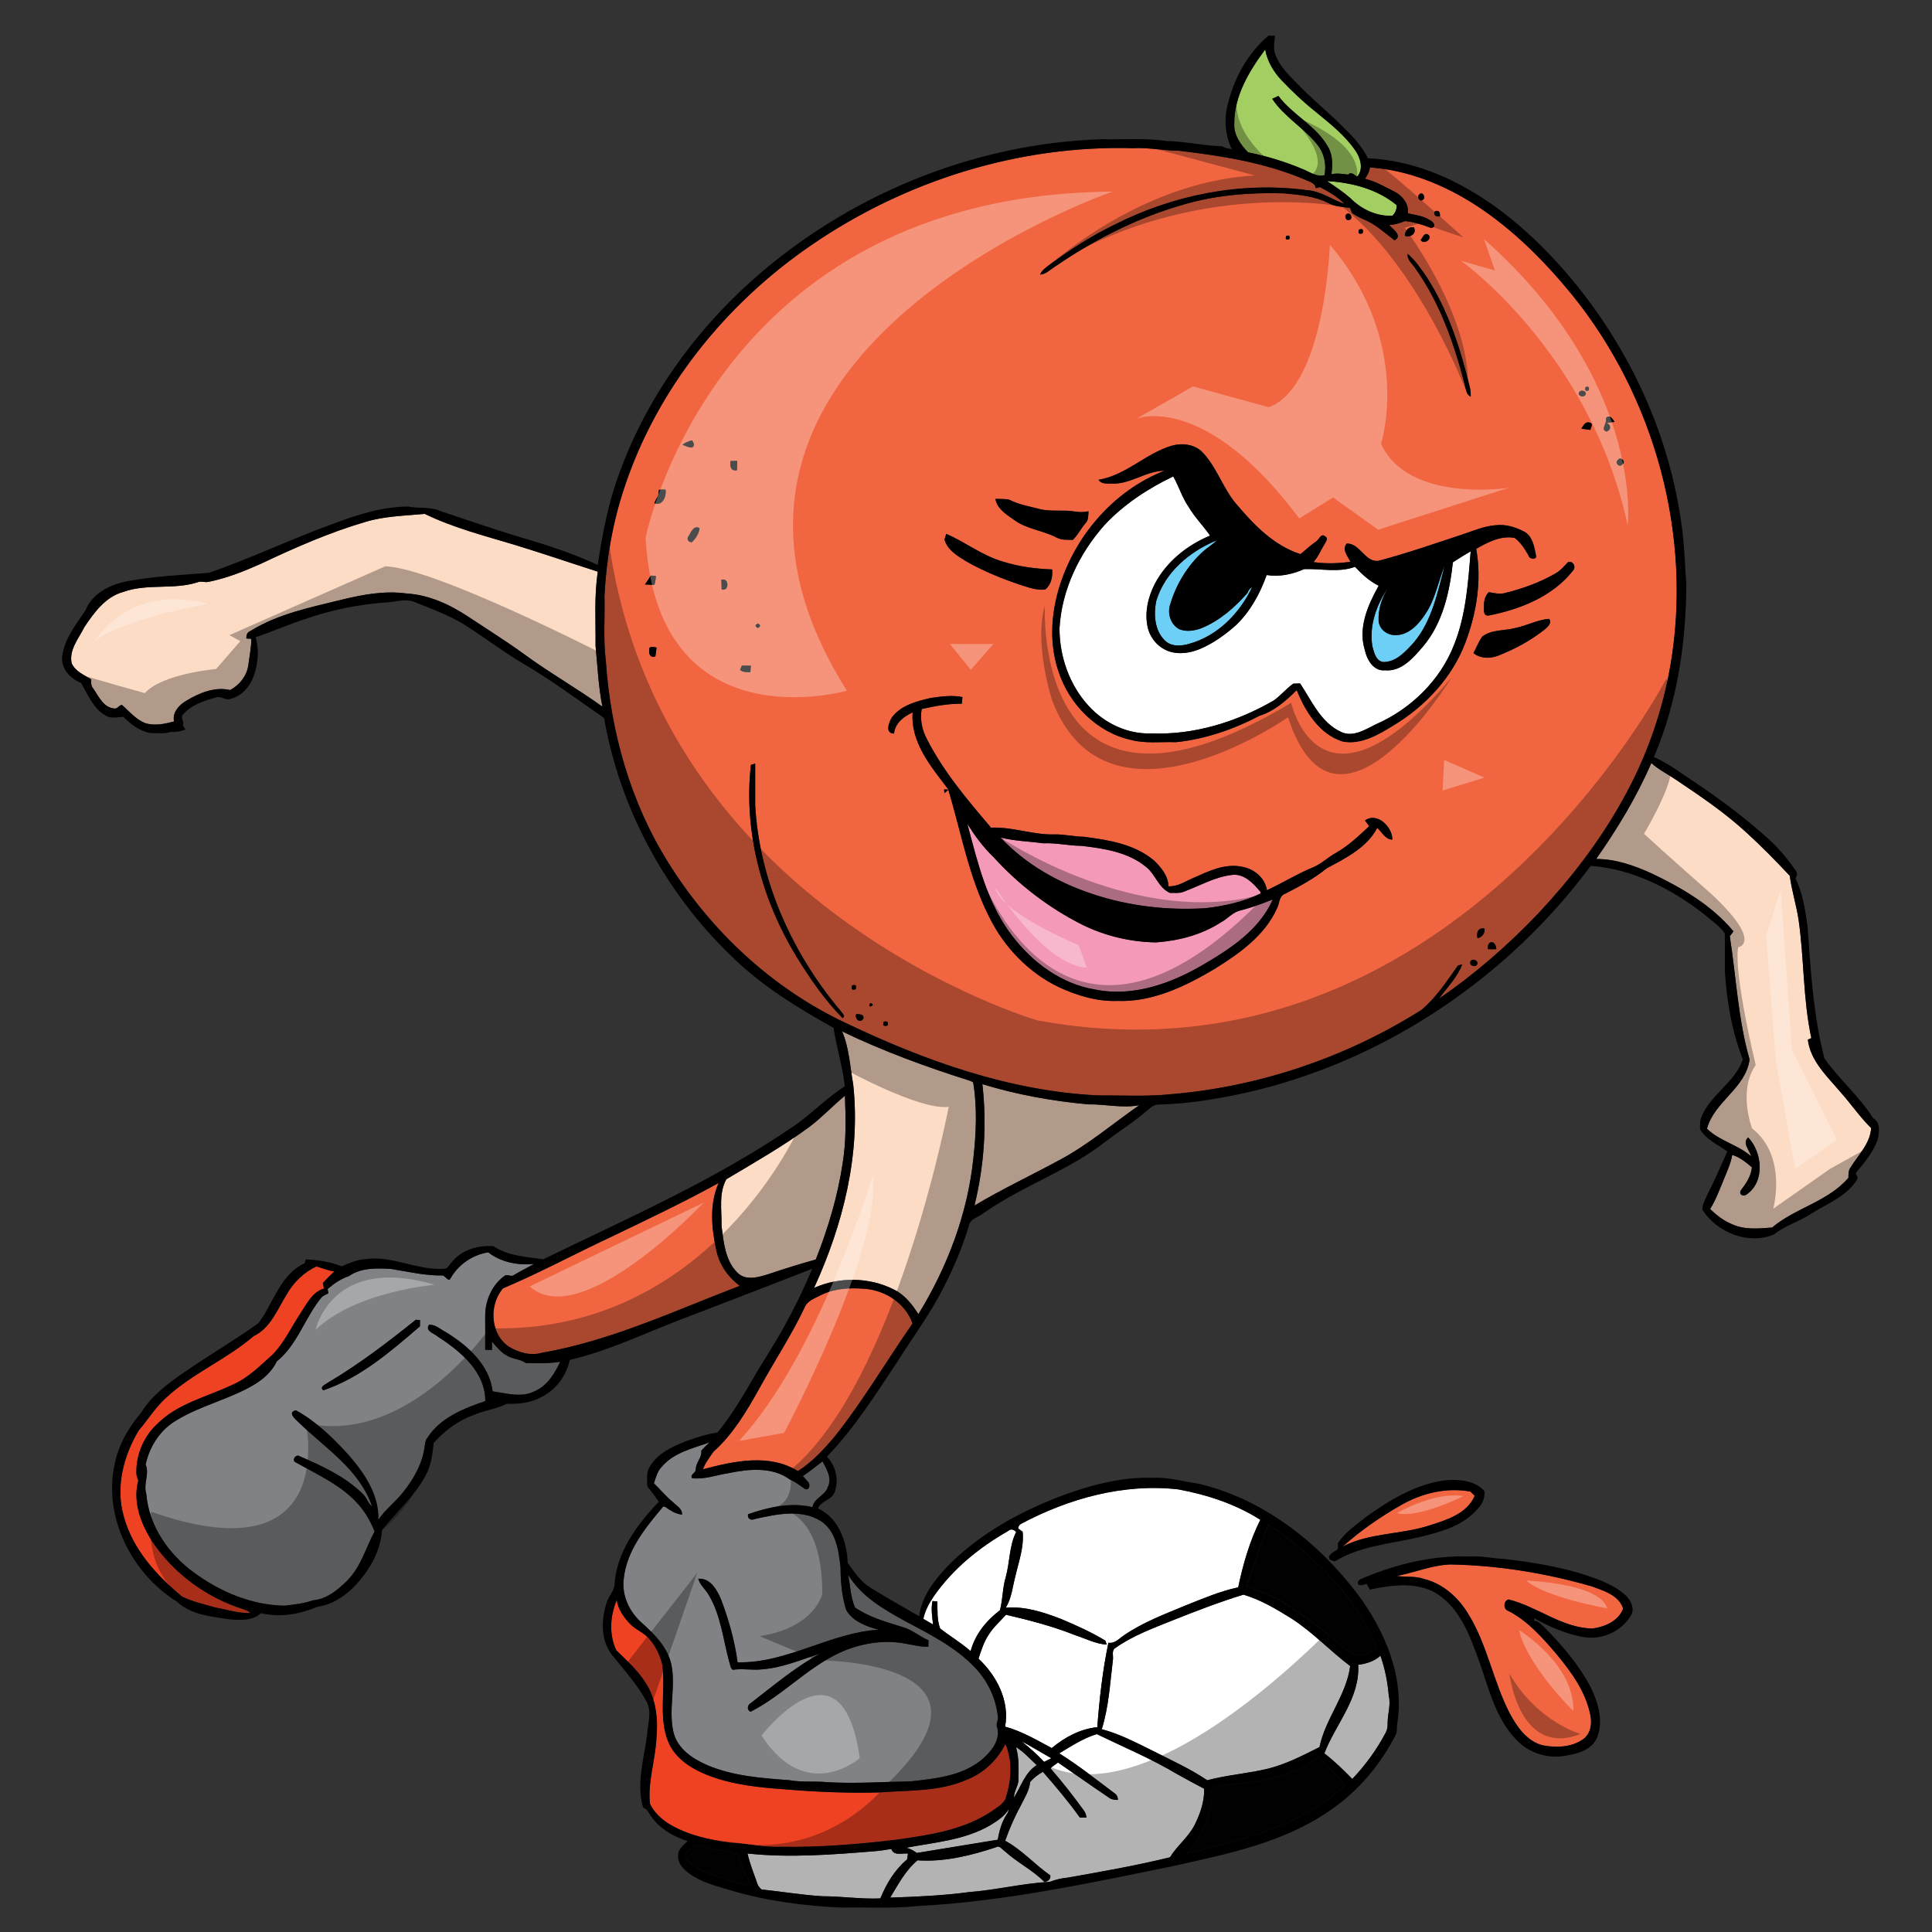
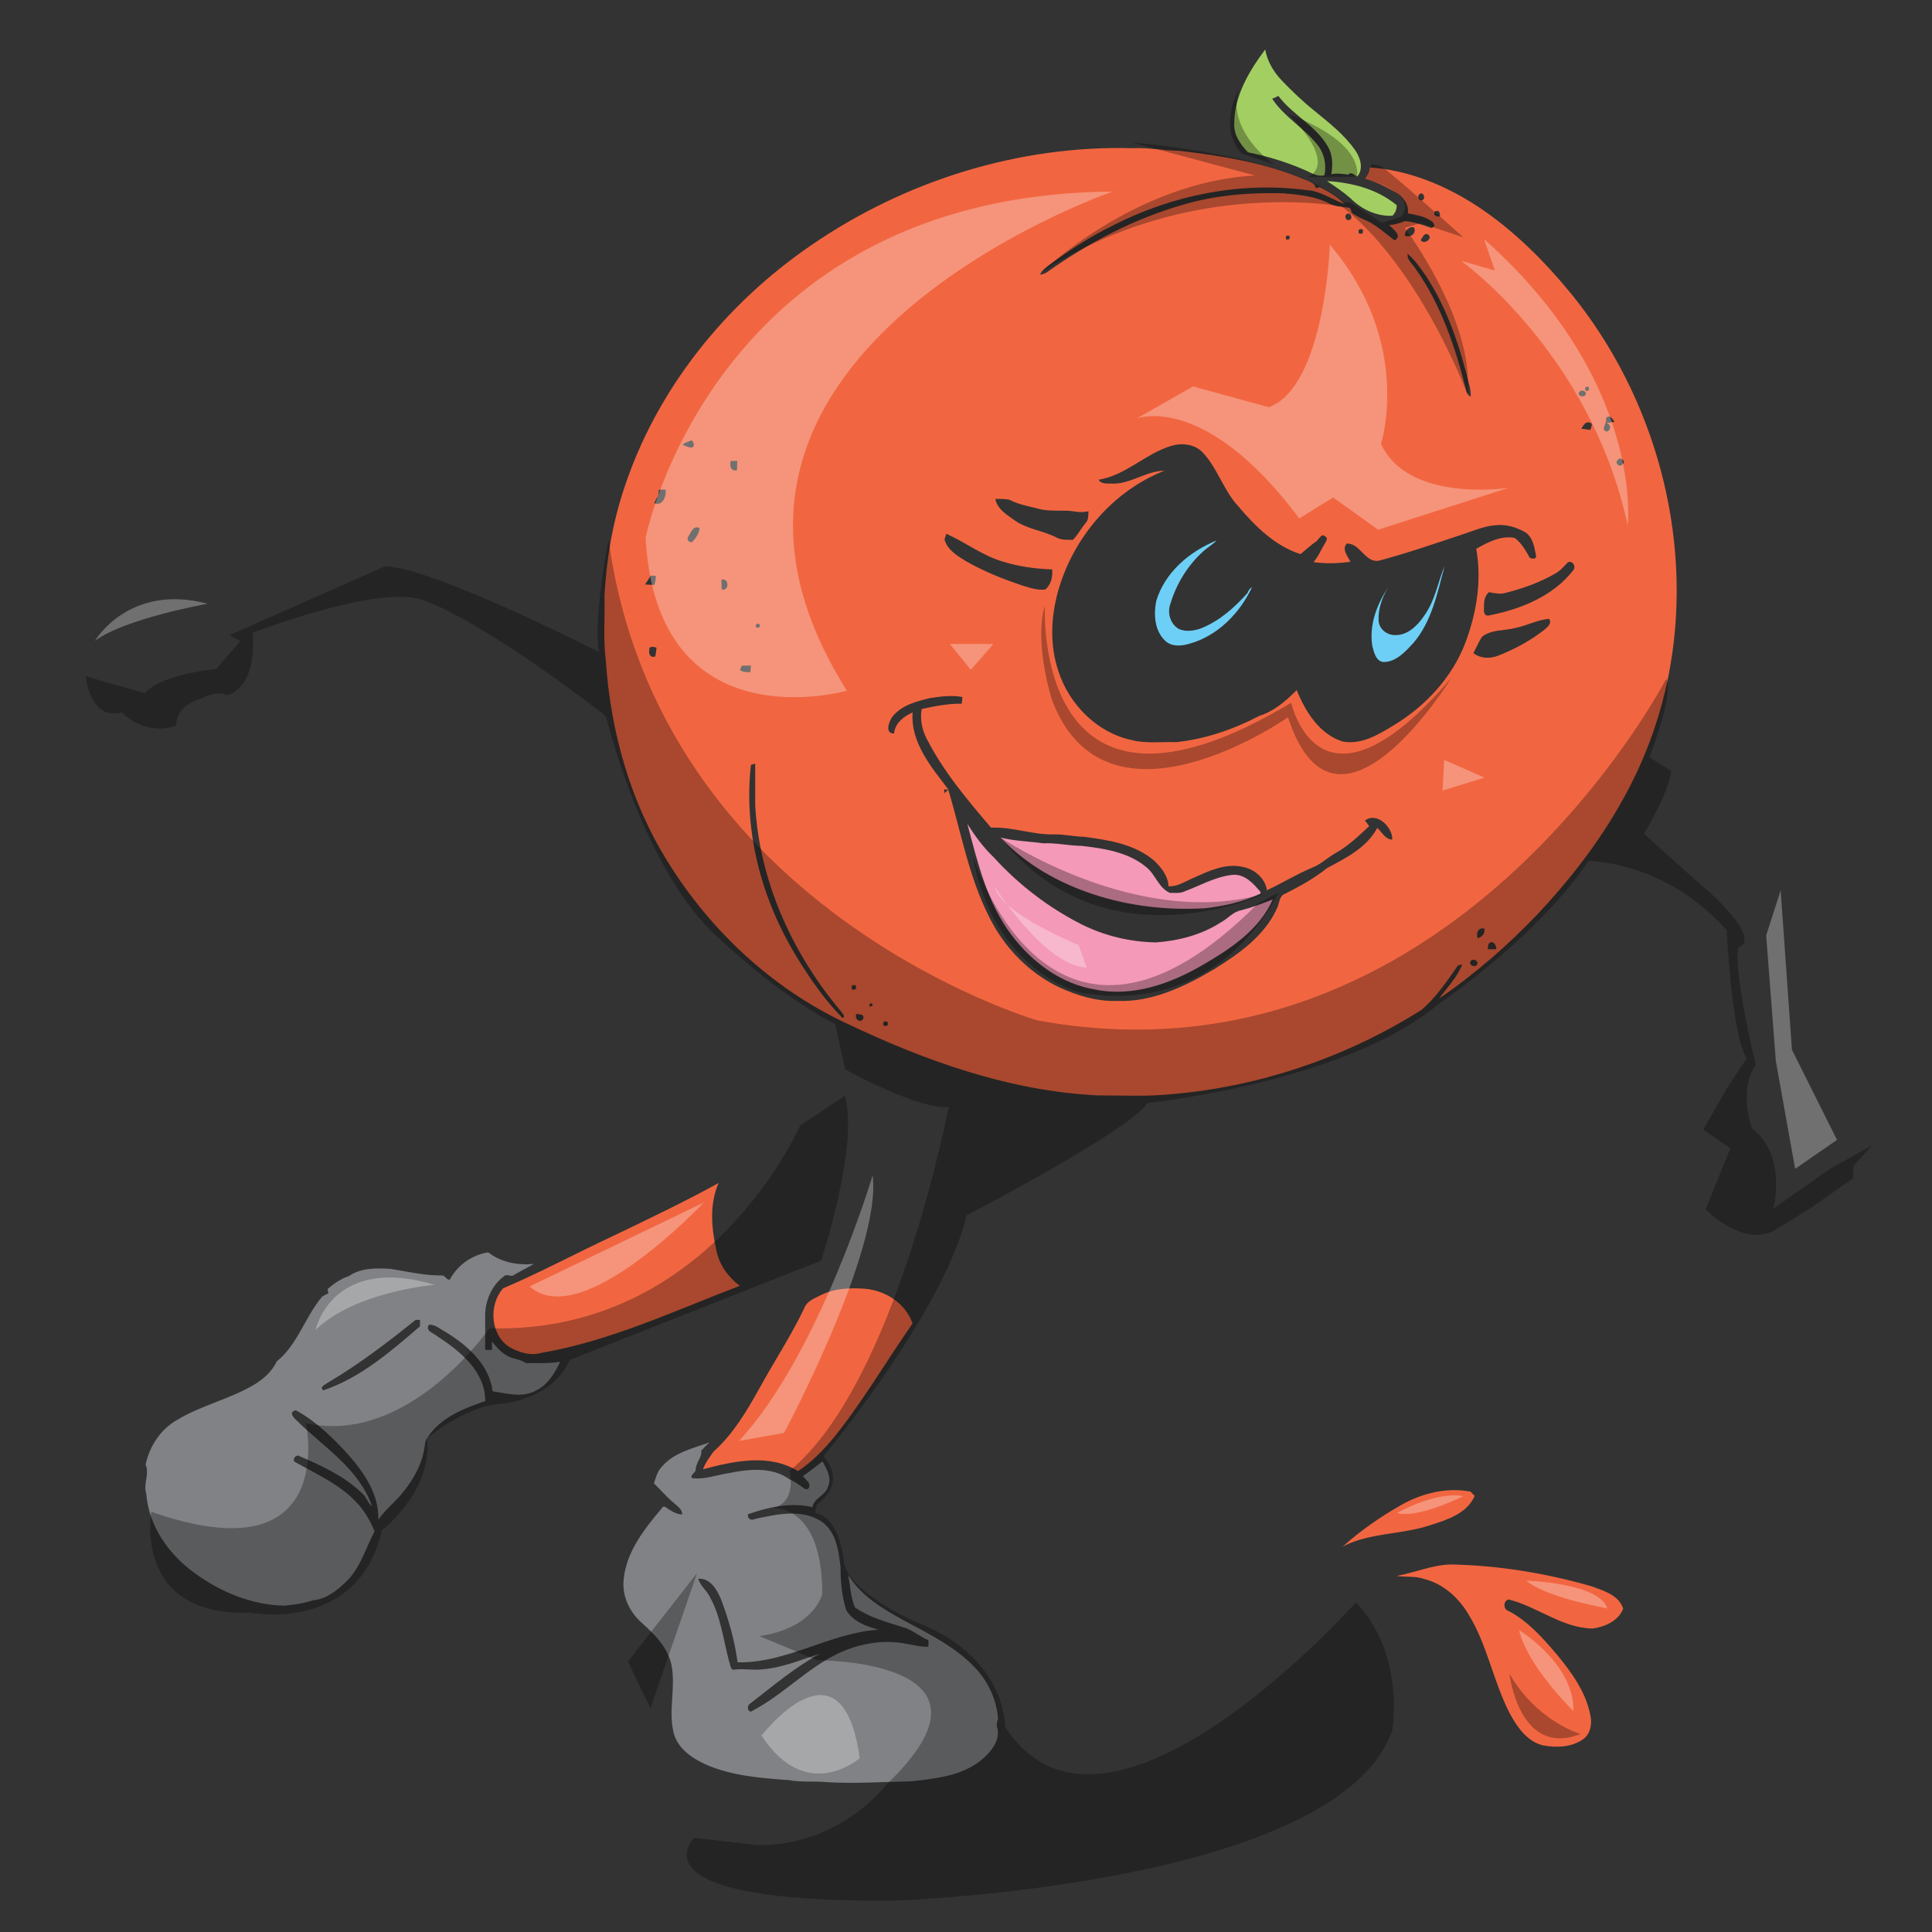
<svg xmlns="http://www.w3.org/2000/svg" version="1.1" id="Layer_1" x="0px" y="0px" width="200px" height="200px" viewBox="0 0 200 200" style="enable-background:new 0 0 200 200;" xml:space="preserve">
  <rect x="0" y="0" width="200" height="200" fill="#333333" stroke="none" />
  <path id="color10" style="fill:#F16641;" d="M172.913,68.913c2.326-13.473-1.607-27.813-10.195-38.419  c-2.856-3.494-6.089-6.73-9.881-9.212c-3.3-2.138-7.068-3.675-11.021-3.947c-0.047,0.436-0.274,0.806-0.503,1.167  c1.101,0.288,2.123,0.817,3.114,1.37c0.794,0.44,1.43,1.264,1.32,2.216c0.78,0.167,1.611,0.262,2.294,0.715  c0.359,0.161,0.724,0.699,0.095,0.792c-0.868-0.331-1.755-0.608-2.683-0.712c-0.529,0.208-1.068,0.393-1.64,0.409  c0.366,0.436,1.431,1.1,0.55,1.589c-1.029-0.783-1.996-1.696-3.214-2.178c-0.412-0.175-0.801-0.392-1.172-0.64  c-0.055-0.135-0.17-0.411-0.227-0.545c-0.77-0.102-1.559-0.116-2.253-0.505c-1.422-0.715-3.019-0.848-4.574-0.999  c-3.527-0.104-7.099,0.177-10.491,1.19c-5.026,1.441-9.715,3.905-13.97,6.919c-0.235,0.177-0.499,0.278-0.792,0.305  c0.19-0.47,0.62-0.75,1.006-1.042c2.095-1.535,4.28-2.953,6.619-4.086c6.114-3.121,13.158-4.525,19.982-3.617  c1.436,0.086,2.605,0.974,3.92,1.435c-0.731-0.743-1.646-1.281-2.569-1.751c-0.104,0.028-0.313,0.085-0.418,0.116  c-0.059-0.534-0.622-0.652-1.02-0.843c-4.179-1.798-8.721-2.518-13.206-3.041c-1.569-0.007-3.118-0.347-4.691-0.257  c-11.786-0.337-23.584,3.359-33.285,10.022c-8.917,6.092-16.07,14.964-19.431,25.286c-1.176,3.566-1.812,7.299-2.003,11.042  c0.061,2.238-0.14,4.493,0.142,6.719c0.496,7.334,2.544,14.651,6.477,20.906c4.405,7.077,10.756,12.996,18.315,16.563  c8.184,3.913,16.942,7.058,26.074,7.513c2.55-0.005,5.119,0.139,7.66-0.122c9.16-0.77,18.112-3.817,25.889-8.712  c1.535-1.287,2.655-2.987,3.796-4.613c0.112-0.028,0.333-0.082,0.446-0.11c-0.529,1.341-1.563,2.397-2.409,3.54  c3.743-2.556,7.171-5.552,10.294-8.832c3.316-3.551,6.323-7.422,8.683-11.68C170.38,78.543,172.063,73.799,172.913,68.913z   M147.317,20.672c-0.357,0.305-0.689-0.342-0.366-0.572C147.296,19.796,147.594,20.439,147.317,20.672z M67.367,59.583  c0.136,0.009,0.403,0.03,0.538,0.04c-0.021,0.314-0.074,0.626-0.163,0.929c-0.326-0.015-0.649-0.032-0.973-0.048  C66.981,60.205,67.184,59.899,67.367,59.583z M67.844,67.937c-0.452,0.235-0.751-0.249-0.621-0.652  c-0.114-0.451,0.515-0.326,0.741-0.245C67.934,67.339,67.894,67.639,67.844,67.937z M67.728,52.092  c0.116-0.267,0.245-0.528,0.403-0.772c0.021-0.151,0.063-0.452,0.083-0.601c0.224-0.056,0.453-0.056,0.683-0.023  C69.009,51.392,68.581,52.425,67.728,52.092z M71.627,45.581c0.17,0.231,0.35,0.541,0.028,0.741c-0.361,0.04-0.683-0.17-1.006-0.281  C70.933,45.807,71.28,45.686,71.627,45.581z M71.653,56.117c-0.371,0.087-0.627-0.347-0.366-0.622  c0.27-0.424,0.501-1.144,1.134-0.827C72.363,55.234,72.032,55.712,71.653,56.117z M74.704,61.006  c-0.014-0.329-0.023-0.659-0.028-0.985C75.511,59.75,75.502,61.283,74.704,61.006z M78.456,64.545c0.305,0.15,0.3,0.304-0.009,0.464  C78.142,64.858,78.144,64.703,78.456,64.545z M76.295,48.679c-0.662,0.132-0.755-0.448-0.668-0.962c0.172,0,0.52-0.002,0.694-0.004  C76.316,48.034,76.307,48.357,76.295,48.679z M76.795,68.908c0.312,0,0.629,0,0.943,0c-0.016,0.168-0.049,0.505-0.065,0.673  c-0.37-0.007-0.773,0.033-1.066-0.239C76.654,69.231,76.746,69.016,76.795,68.908z M87.22,105.392  c-1.854-1.889-3.373-4.094-4.755-6.342c-3.602-5.906-5.515-12.951-4.729-19.868c0.109-0.035,0.331-0.104,0.442-0.139  c0,1.435,0,2.87,0,4.306c0.436,7.873,3.848,15.398,8.909,21.381C87.215,104.931,87.574,105.21,87.22,105.392z M164.121,40.086  c0.305-0.128,0.422-0.022,0.347,0.32C164.158,40.541,164.043,40.436,164.121,40.086z M148.52,21.891  c0.47-0.217,0.573,0.135,0.54,0.526C148.706,22.413,148.343,22.352,148.52,21.891z M152.136,40.003  c0.097,0.345,0.113,0.704,0.116,1.063c-0.239-0.126-0.388-0.313-0.446-0.557c-1.115-4.455-2.59-8.93-5.277-12.705  c-0.301-0.489-0.897-0.886-0.806-1.523c0.775,0.65,1.344,1.505,1.918,2.327C149.892,32.059,151.167,36.03,152.136,40.003z   M147.743,24.236c0.738,0.331-0.316,1.215-0.682,0.603C147.27,24.645,147.383,24.133,147.743,24.236z M146.37,23.537  c0.305,0.633-0.343,1.075-0.921,0.879C145.368,23.92,145.879,23.395,146.37,23.537z M140.678,23.767  c0.373-0.133,0.498-0.004,0.377,0.389C140.685,24.279,140.559,24.149,140.678,23.767z M139.473,22.123  c0.413-0.128,0.62,0.569,0.178,0.655C139.266,22.876,139.116,22.242,139.473,22.123z M133.134,24.44  c0.316-0.13,0.429-0.027,0.34,0.309C133.152,24.877,133.041,24.773,133.134,24.44z M104.479,51.727  c0.958,0.503,2.038,0.683,3.077,0.953c1.219,0.329,2.492,0.06,3.726,0.274c0.465,0.087,0.938,0.068,1.4-0.025  c-0.028,0.424,0.012,0.902-0.312,1.232c-0.469,0.552-0.79,1.216-1.307,1.728c-0.571-0.022-1.174,0.04-1.693-0.244  c-1.375-0.718-2.983-0.853-4.278-1.743c-0.814-0.579-1.873-1.192-2.05-2.259C103.521,51.662,104.007,51.629,104.479,51.727z   M97.96,55.257c1.998,0.888,3.76,2.276,5.882,2.886c1.642,0.51,3.358,0.742,5.075,0.803c0.076,0.746-0.104,1.587-0.711,2.08  c-0.766,0.095-1.525-0.152-2.246-0.375c-2.066-0.675-4.101-1.488-5.987-2.572c-0.889-0.549-1.911-1.157-2.197-2.237  C97.819,55.698,97.913,55.404,97.96,55.257z M88.207,102.01c0.375-0.118,0.499,0.014,0.368,0.394  C88.198,102.527,88.077,102.396,88.207,102.01z M89.369,105.462c-0.34,0.522-0.936,0-0.726-0.493  C88.98,105.015,89.485,104.954,89.369,105.462z M90.075,103.859C90.829,103.937,89.7,104.567,90.075,103.859L90.075,103.859z   M91.876,106.161c-0.388,0.123-0.522-0.002-0.402-0.38C91.85,105.661,91.984,105.788,91.876,106.161z M142.571,85.702  c-1.076,2.057-3.269,3.129-5.225,4.181c-1.313,1.069-2.813,1.871-4.315,2.639c-0.648,0.229-0.563,1.018-0.848,1.53  c-1.278,2.834-3.936,4.688-6.496,6.278c-3.03,1.79-6.403,3.423-10.01,3.285c-2.094,0.078-4.159-0.548-6.047-1.417  c-3.137-1.502-5.672-4.131-7.209-7.235c-2.119-4.15-2.924-8.782-4.251-13.211c-0.1,0.091-0.3,0.271-0.4,0.361  c-0.009-0.1-0.03-0.3-0.04-0.401l0.459,0.028c-1.772-2.327-3.949-4.868-3.712-7.988c-0.928,0.401-1.818,1.113-1.932,2.187  c-0.968-0.024-0.533-1.171-0.214-1.679c0.937-1.257,2.572-1.677,4.027-2.01c1.079-0.154,2.188-0.307,3.273-0.095  c-0.017,0.172-0.047,0.52-0.063,0.694c-1.405-0.023-2.788,0.247-4.153,0.547c-0.193,1.062,0.028,2.154,0.531,3.103  c1.723,3.386,4.2,6.305,6.647,9.18c2.22-0.104,4.357,0.77,6.576,0.697c1.019-0.017,2.016,0.231,3.031,0.247  c2.546,0.329,5.276,0.756,7.291,2.48c0.721,0.701,1.446,1.592,1.468,2.643c0.93,0.059,1.709-0.496,2.526-0.841  c1.602-0.711,3.338-1.574,5.136-1.169c1.221,0.219,2.341,1.153,2.532,2.418c1.598-0.736,3.096-1.679,4.726-2.348  c0.903-0.359,1.595-1.077,2.445-1.533c1.278-0.729,2.346-1.752,3.415-2.751c-0.15-0.195-0.297-0.393-0.441-0.586  c1.249-0.911,2.86,0.669,2.835,1.979C143.394,86.902,143.063,86.136,142.571,85.702z M144.236,75.106  c-1.565,0.962-3.349,2.026-5.259,1.651c-2.405-0.759-3.844-3.106-4.744-5.317c-1.105,1.113-2.336,2.189-3.861,2.662  c-2.686,1.41-5.615,2.416-8.641,2.728c-1.554-0.057-3.137,0.167-4.658-0.236c-3.566-0.789-6.431-3.728-7.522-7.162  c-0.893-2.674-0.767-5.58-0.008-8.268c1.563-5.504,5.634-10.322,10.998-12.436c-1.966,0.021-3.598,1.482-5.581,1.329  c-0.446-0.003-0.976,0.044-1.243-0.394c2.832-0.447,4.873-2.721,7.568-3.519c1.096-0.314,2.386-0.168,3.205,0.683  c1.562,1.635,2.162,3.936,3.704,5.589c1.748,2.071,3.789,4.098,6.432,4.945c0.562-0.446,1.077-0.953,1.678-1.351  c0.242-0.21,0.503-0.857,0.88-0.475c0.368,0.165,0.055,0.565-0.067,0.787c-0.386,0.619-0.652,1.316-1.145,1.863  c1.271,0.189,2.555,0.145,3.824-0.03c-0.272-0.571-0.927-1.283-0.375-1.894c1.381-0.007,1.836,1.901,3.232,1.805  c2.974-0.785,5.886-1.798,8.806-2.764c1.103-0.364,2.183-0.843,3.355-0.931c1.076-0.131,2.151,0.206,3.086,0.726  c0.782,0.527,0.937,1.54,1.104,2.397c0.151,0.472-0.703,0.423-0.755,0.037c-0.393-0.682-0.813-1.372-1.453-1.849  c-1.42-0.262-2.783,0.447-3.978,1.131c0.591,3.228,0.047,6.6-1.097,9.651C150.354,70.124,147.556,73.114,144.236,75.106z   M152.923,99.814c-0.197,0.451-1.004,0.055-0.652-0.359C152.509,99.201,153.068,99.453,152.923,99.814z M152.956,97.127  c-0.154-0.533,0.04-1.134,0.708-1.004C153.759,96.63,153.424,97.006,152.956,97.127z M154.02,98.261  c0.01-0.284-0.01-0.633,0.34-0.729c0.377-0.007,0.532,0.406,0.531,0.727C154.675,98.258,154.237,98.261,154.02,98.261z   M159.919,65.152c-1.462,1.167-3.13,2.058-4.869,2.738c-0.829,0.314-1.81,0.285-2.524-0.282c0.31-0.562,0.538-1.171,0.903-1.7  c0.977-0.761,2.304-0.598,3.442-0.901c1.179-0.24,2.277-0.841,3.482-0.949C160.693,64.472,160.226,64.899,159.919,65.152z   M162.889,59.003c-2.119,2.741-5.51,4.078-8.814,4.723c-0.529,0.021-0.458-0.525-0.451-0.879c-0.028-0.552,0.068-1.169,0.511-1.549  c0.561,0.107,1.143,0.25,1.712,0.078c1.765-0.443,3.505-1.06,5.091-1.967c0.55-0.284,0.951-0.761,1.369-1.206  C162.796,58.006,163.164,58.602,162.889,59.003z M163.49,40.58c0.215-0.317,0.893-0.046,0.609,0.333  C163.884,41.191,163.214,40.943,163.49,40.58z M164.634,44.505c-0.316-0.038-0.631-0.08-0.943-0.128  c0.219-0.311,0.414-0.797,0.89-0.62C164.976,43.827,164.678,44.279,164.634,44.505z M166.313,44.675  c-0.694-0.205,0.109-0.869-0.074-1.358c0.342-0.498,0.701,0.04,0.899,0.352c-0.213,0.03-0.634,0.09-0.846,0.123  C166.793,43.932,166.813,44.517,166.313,44.675z M167.506,47.602c0.231-0.414,0.864,0.215,0.451,0.453  C167.681,48.49,167.066,47.878,167.506,47.602z" />
  <path id="color9" style="fill:#A3CF62;" d="M129.195,15.768c-0.775-0.805-1.5-1.818-1.422-2.989  c-0.008-2.859,1.543-5.431,3.201-7.656c0.21,1.226,0.869,2.32,1.717,3.212c1.066,1.11,2.185,2.18,3.389,3.144  c1.515,1.244,3.098,2.468,4.222,4.097c0.534,0.756,0.881,1.956,0.186,2.71c-0.298-0.17-0.598-0.563-0.926-0.208  c-0.578-0.078-1.16-0.172-1.736-0.044c0.14-0.948,0.156-1.978-0.349-2.83c-1.229-2.191-3.657-3.293-5.138-5.272  c-0.158,0.072-0.479,0.221-0.641,0.295c1.231,1.866,3.246,2.983,4.635,4.705c0.734,0.879,1.011,2.082,0.772,3.202  c-0.806,0.214-1.49-0.326-2.2-0.605C133.073,16.741,131.149,16.163,129.195,15.768z M139.799,20.519  c1.124,1.141,2.726,1.903,4.349,1.812c0.3-0.293,0.447-0.668,0.438-1.089c-2.009-1.67-4.652-2.348-7.215-2.497  C138.204,19.298,139.043,19.857,139.799,20.519z" />
  <path id="color8" style="fill:#6ECFF6;" d="M121.16,62.499c-0.352,0.945-0.007,2.119,0.895,2.625  c0.733,0.307,1.569,0.179,2.299-0.085c1.898-0.77,3.468-2.156,4.805-3.68c0.063-0.261,0.254-0.443,0.463-0.595  c-1.262,2.702-3.572,5.073-6.516,5.881c-0.843,0.256-1.88,0.319-2.543-0.366c-1.049-1.048-1.148-2.7-0.867-4.078  c0.904-2.975,3.446-5.106,6.245-6.256c-0.408,0.436-0.939,0.725-1.377,1.125C122.953,58.517,121.781,60.435,121.16,62.499z   M142.07,66.912c0.175,0.62,0.343,1.498,1.111,1.619c1.357,0.02,2.321-1.095,3.167-2.012c1.892-2.234,2.469-5.203,3.198-7.943  c-0.674,1.646-0.967,3.469-1.984,4.97c-0.708,1.1-1.798,2.281-3.219,2.196c-0.82-0.024-1.58-0.652-1.631-1.491  c-0.059-1.229,0.37-2.438,1.012-3.472C142.524,62.549,141.7,64.751,142.07,66.912z" />
  <path id="color7" style="fill:#F499B8;" d="M128.473,94.233c1.123-0.284,2.206-0.699,3.283-1.122c-1.38,3.142-4.372,5.1-7.228,6.765  c-3.333,1.954-7.29,3.364-11.182,2.555c-3.473-0.573-6.468-2.801-8.565-5.552c-2.586-3.359-3.578-7.592-4.641-11.591  c0.781,1.236,1.654,2.434,2.716,3.444c2.579,2.834,5.669,5.213,9.089,6.947c2.391,1.197,5.044,1.833,7.715,1.877  c2.359-0.17,4.722-0.778,6.722-2.075C127.107,95.107,127.64,94.385,128.473,94.233z M113.177,92.573  c3.722,1.235,7.676,1.679,11.585,1.446c1.961-0.221,3.921-0.654,5.71-1.514c0.007-0.039,0.019-0.121,0.025-0.162  c-0.737-0.881-1.687-1.929-2.955-1.773c-1.81,0.203-3.408,1.167-5.099,1.774c-0.426,0.152-0.89,0.07-1.33,0.089  c-1.213-0.539-1.498-1.952-2.507-2.716c-1.866-1.521-4.332-1.885-6.648-2.156c-1.327-0.007-2.632-0.326-3.962-0.263  c-1.474-0.205-2.974-0.231-4.42-0.597C106.183,89.479,109.578,91.397,113.177,92.573z" />
-   <path id="color6" style="fill:#FDDCC6;" d="M61.65,66.838c0.206,2.107,0.294,4.231,0.712,6.316  c-2.698-1.938-5.601-3.578-8.272-5.555c-1.814-1.309-3.712-2.492-5.575-3.73c-1.92-1.279-4.093-2.292-6.427-2.43  c-2.261-0.312-4.532,0.108-6.725,0.645c-3.233,0.796-6.594,1.458-9.457,3.247c-0.328,0.125-0.414,0.438-0.407,0.761  c0.128,0.009,0.387,0.026,0.517,0.035c0.003,0.945-0.205,1.875-0.319,2.809c-0.184,1.081-0.916,1.982-1.866,2.497  c-1.604-0.375-3.228,0.31-4.582,1.132c-0.728,0.438-1.427,1.195-1.233,2.118c-0.94,0.256-1.944,0.468-2.91,0.2  c-1.013-0.36-1.698-1.225-2.485-1.907c-0.321,0.017-0.475,0.48-0.838,0.361c-1.09-0.112-1.572-1.263-2.126-2.055  c-0.246-0.267-0.233-0.626-0.229-0.961c-0.733-0.461-1.64-0.82-2.014-1.667C7.13,67.257,8.15,66.099,8.726,64.93  c1.011-1.512,2.185-3.156,4.043-3.657c2.47-0.887,5.156-0.203,7.644-0.982c0.387-0.185,0.8,0.04,1.198-0.063  c1.847-0.372,3.608-1.071,5.321-1.833c3.557-1.685,7.176-3.279,10.958-4.387c1.974-0.587,4.043-0.616,6.075-0.813  c2.969,1.446,6.186,2.263,9.337,3.213c2.876,0.878,5.722,1.854,8.586,2.77C61.494,61.713,61.678,64.283,61.65,66.838z   M187.148,107.628c0.09-0.042,0.271-0.126,0.362-0.167c-0.872-4.032-0.735-8.173-1.32-12.24c-0.23-1.535-0.712-3.023-0.915-4.562  c-1.435-1.533-2.906-3.033-4.455-4.447c-2.241-2.07-4.774-3.782-7.301-5.478c-0.857-0.586-1.806-1.044-2.574-1.751  c-1.519,3.519-3.518,6.808-5.711,9.94c2.019-0.01,3.962,0.687,5.778,1.509c3.111,1.493,6.204,3.293,8.434,5.981  c-0.093,0.128-0.284,0.382-0.378,0.51c0.664,4.252,0.859,8.599,2.048,12.758c-0.403,2.976-3.661,4.348-4.411,7.162  c1.297,1.274,3.197,1.651,4.563,2.853c-0.149-0.636-0.955-1.384-0.296-1.949c1.462,1.548,1.753,4.526-0.123,5.875  c-0.336,0.291-0.883,0.082-0.643-0.392c0.544-0.708,1.063-1.471,1.152-2.388c-0.606-0.525-1.263-1.058-2.038-1.287  c-0.145,0.847-0.51,1.63-0.824,2.423c-0.457,1.074-0.846,2.184-1.466,3.18c0.644,0.622,1.358,1.185,2.188,1.536  c1.312,0.636,2.823,0.495,4.228,0.378c2.427-2.038,5.801-2.688,7.902-5.146c0.01-0.376-0.012-0.772,0.227-1.084  c0.806-1.287,2.02-2.465,2.126-4.063c-1.17-1.151-2.096-2.523-3.19-3.745C189.151,111.431,187.408,109.823,187.148,107.628z   M100.74,112.036c-0.08-0.04-0.241-0.115-0.319-0.152c-4.514-1.428-8.979-3.055-13.246-5.112c0.736,1.727,0.817,3.64,1.145,5.469  c0.791,7.235-1.039,14.527-4.051,21.087c2.594-1.168,5.731-1.125,8.272,0.167c1.109,0.542,1.882,1.529,2.529,2.55  c3.014-4.9,5.098-10.414,5.695-16.151C101.05,117.29,101.175,114.632,100.74,112.036z M112.647,114.322  c-3.704-0.34-7.394-1.001-10.953-2.094c0.484,4.193,0.185,8.467-0.817,12.568c2.914-1.737,5.988-3.173,8.964-4.796  c2.896-1.571,5.409-3.72,8.102-5.594C116.185,114.749,114.414,114.29,112.647,114.322z M87.236,120.393  c0.373-2.299,0.321-4.642,0.229-6.961c-1.267,1.041-2.385,2.249-3.694,3.236c-2.731,2.001-5.678,3.678-8.579,5.408  c-0.815,1.452-0.463,3.242-0.499,4.846c0.217,1.668,0.371,3.554,1.627,4.809c0.863,0.902,2.221,0.483,3.25,0.159  c1.614-0.546,3.24-1.044,4.88-1.506C85.72,127.164,86.724,123.821,87.236,120.393z" />
  <path id="color5" style="fill:#F16641;" d="M76.581,133.111c-6.737,2.568-13.353,5.697-20.514,6.934  c-1.169,0.34-2.403-0.045-3.412-0.649c-1.919-1.323-2.052-4.323-0.59-6.023c3.862-1.637,7.561-3.633,11.359-5.406  c3.687-1.773,7.383-3.529,10.965-5.502c-0.964,2.188-0.742,4.69-0.232,6.968C74.457,130.921,75.377,132.209,76.581,133.111z   M89.603,133.419c-1.528-0.124-3.127-0.07-4.532,0.607c-0.676,0.35-1.533,0.617-1.814,1.402c-1.36,2.848-3.102,5.486-4.618,8.247  c-1.323,2.38-2.737,4.777-4.789,6.613c-0.391,0.584-0.843,1.136-1.076,1.812c3.177-0.845,6.845-1.661,9.831,0.189  c1.486-0.95,2.695-2.266,3.822-3.604c2.948-3.701,5.336-7.799,8.038-11.676C93.765,134.955,91.712,133.611,89.603,133.419z" />
  <path id="color4" style="fill:#808285;" d="M54.432,141.101c-0.591-0.435-1.379-0.392-1.987-0.788  c-0.619-0.345-1.069-0.901-1.516-1.431c0,0.216,0.002,0.646,0.002,0.862c-0.177-0.002-0.531-0.007-0.708-0.009  c0.012-1.171,0.005-2.346,0-3.516c-0.005-1.569,0.69-3.188,1.976-4.121c0.303-0.281,0.724,0.162,1.033-0.132  c0.671-0.396,1.37-0.741,2.047-1.123c-1.661,0.157-3.401-0.159-4.74-1.201c-1.602,0.246-3.05,1.234-3.87,2.634  c-0.217,0.568-0.559-0.241-0.881-0.241c-1.795,0.023-3.552-0.387-5.31-0.68c-1.474-0.078-3.089-0.142-4.36,0.745  c-0.825,0.272-1.549,0.774-2.204,1.335c0.019,0.112,0.056,0.338,0.075,0.45c-0.222,0.096-0.437,0.211-0.641,0.34  c-1.768,2.093-2.529,4.958-4.7,6.71c-0.486,1.025-1.351,1.807-2.308,2.386c-2.53,1.513-5.48,2.143-8.003,3.666  c-1.715,0.969-2.853,2.718-3.263,4.62c0.428,0.976-0.264,2.013,0.067,3.023c0.26,3.321,2.303,6.255,4.951,8.169  c2.713,1.998,5.983,3.37,9.384,3.42c0.983-0.12,1.973-0.221,2.911-0.556c1.419-0.113,2.582-1.072,3.552-2.038  c1.407-1.41,1.927-3.383,2.837-5.1c-0.402-0.996-0.938-1.941-1.646-2.756c-1.738-1.996-4.211-3.084-6.468-4.362  c-0.557-0.178-0.033-0.957,0.371-0.654c2.294,0.992,4.632,2.066,6.451,3.825c0.452,0.373,0.577,0.997,1.027,1.365  c-1.277-3.825-4.887-6.056-7.644-8.746c-0.343-0.323-1.133-1.014-0.236-1.203c2.11,1.151,3.845,2.856,5.452,4.62  c1.628,1.874,3.17,4.114,3.084,6.711c0.74-1.112,1.85-1.898,2.646-2.965c1.073-1.347,1.94-2.932,2.152-4.665  c0.049-0.284,0.061-0.594,0.256-0.823c1.324-2.102,3.764-3.07,6.016-3.835c0.009-3.037-2.578-5.157-4.909-6.666  c-0.382-0.347-1.37-0.574-0.918-1.235c0.68-0.043,1.202,0.49,1.775,0.783c2.235,1.369,4.464,3.358,4.814,6.107  c1.455,0.216,3.06,0.699,4.443-0.054c1.248-0.582,1.989-1.807,2.548-3.007C56.815,141.163,55.62,141.112,54.432,141.101z   M43.474,137.301c-3.03,2.605-6.153,5.326-10.003,6.626c-0.449-0.371,0.226-0.599,0.451-0.784c3.224-1.899,6.205-4.182,9.117-6.518  c0.111,0.007,0.332,0.017,0.444,0.023C43.481,136.813,43.477,137.139,43.474,137.301z M85.141,151.284  c0.444,0.785,1.008,1.761,0.551,2.664c-0.272,0.894-1.43,1.112-1.586,2.073c-2.232-0.534-4.544-0.005-6.666,0.727  c-0.106,0.497,0.326,0.687,0.733,0.492c2.197-0.48,4.726-1.056,6.776,0.204c1.619,1.039,1.876,3.107,2.065,4.857  c-0.002,1.456,0.142,2.937,0.571,4.33c0.662,1.222,2.084,1.724,3.347,2.073c-5.031,0.333-9.472,3.492-14.578,3.377  c-0.29-2.219-0.912-4.388-1.697-6.48c-0.418-0.999-1.104-2.263-2.373-2.169c0.187,0.691,0.806,1.14,1.132,1.761  c1.209,2.076,1.441,4.516,2.062,6.795c0.118,0.288,0.097,0.681,0.383,0.872c1.006-0.164,2.017,0.07,3.028-0.051  c2.087-0.152,4.029-0.995,5.999-1.623c-2.584,1.407-4.842,3.325-7.164,5.117c-0.359,0.183-0.444,0.729-0.023,0.898  c3.254-1.66,5.784-4.459,9.084-6.047c2.154-1.006,4.618-1.458,6.971-0.999c0.782,0.12,1.552,0.353,2.354,0.308  c0.002-0.169,0.005-0.502,0.005-0.666c-0.92-0.38-1.672-1.089-2.639-1.352c-1.707-0.534-3.471-1.008-4.964-2.035  c-0.458-1.077-0.496-2.24-0.7-3.37c1.346,2.216,3.642,3.548,5.854,4.759c2.558,1.369,5.238,2.688,7.258,4.826  c1.363,1.427,2.245,3.312,2.392,5.287c-0.069,0.333-0.242,0.675-0.056,1.011c0.272,1.389-0.783,2.547-1.777,3.358  c-2.047,1.593-4.725,1.852-7.215,2.125c-2.879,0.047-5.758,0.256-8.638,0.084c-1.308-0.131-2.63,0.031-3.927-0.208  c-2.851-0.209-5.783-0.418-8.449-1.539c-1.528-0.656-3.132-1.707-3.536-3.429c-0.54-2.304,0.257-4.684-0.214-6.992  c-0.392-1.794-1.747-3.145-3.067-4.327c-1.281-1.125-2.091-2.833-1.866-4.56c0.291-2.852,2.164-5.194,3.945-7.311  c0.217-0.412,0.576,0.092,0.829,0.186c0.378,0.263,0.804,0.436,1.268,0.48c0.019-0.635-0.599-0.926-0.98-1.317  c-0.708-0.575-1.272-1.295-1.936-1.914c0.189-0.589,0.336-1.215,0.77-1.675c1.238-1.503,3.234-1.942,4.986-2.568  c-0.3,0.27-0.588,0.556-0.855,0.856c0.085,0.701-0.555,1.217-0.574,1.918c0.033,0.395-0.626,0.528-0.383,0.932  c1.271,0.159,2.511-0.328,3.758-0.517c2.092-0.434,4.547-0.691,6.368,0.657c0.579,0.233,1.06,0.636,1.574,0.985  c0.496,0.159,0.569-0.542,0.271-0.783c-0.161-0.195-0.326-0.381-0.501-0.557C83.811,152.332,84.47,151.8,85.141,151.284z" />
  <path id="color3" style="fill:#F16641;" d="M148.042,157.891c-2.954,0.988-6.235,0.749-9.039,2.203  c1.84-1.646,3.895-3.075,6.044-4.295c2.154-1.229,4.7-1.848,7.167-1.393c0.111,0.11,0.335,0.331,0.446,0.441  C151.888,156.676,149.786,157.338,148.042,157.891z M164.77,164.217c-4.75-1.372-9.681-2.172-14.626-2.264  c-1.914,0.066-3.696,0.842-5.559,1.191c0.925,0.134,1.887-0.014,2.786,0.296c1.963,0.472,3.572,1.898,4.598,3.596  c1.993,3.188,2.594,6.989,4.306,10.308c0.755,1.407,1.77,2.892,3.401,3.328c1.408,0.268,3.011,0.226,4.219-0.636  c0.765-0.558,0.93-1.593,0.741-2.47c-0.473-2.446-1.996-4.513-3.555-6.391c-1.432-1.666-2.927-3.371-4.904-4.398  c-0.573-0.149-0.585-1.039-0.019-1.203c2.99,0.734,5.516,2.948,8.686,3.012c1.273-0.164,2.724-0.783,3.184-2.075  C167.561,165.115,166.008,164.674,164.77,164.217z" />
-   <path id="color2" style="fill:#EF4223;" d="M25.237,166.598c0.241,0.094,0.472,0.211,0.692,0.345  c-1.227,0.129-2.398-0.338-3.595-0.521c-1.169-0.347-2.397-0.602-3.491-1.146c-2.646-2.195-5.121-4.904-6.03-8.305  c-0.873-3.012-0.03-6.258,1.544-8.885c0.934-1.091,1.691-2.331,2.748-3.31c2.737-2.577,6.309-4.016,9.148-6.462  c1.748-0.82,2.449-2.756,3.415-4.294c0.701-1.257,1.786-2.308,3.081-2.918c0.618,0.174,1.216,0.42,1.852,0.528  c-0.407,0.37-0.79,0.769-1.167,1.172c0.023,0.148,0.073,0.441,0.096,0.587c-1.23,0.377-1.785,1.618-2.451,2.601  c-0.924,1.398-1.637,2.955-2.804,4.18c-1.316,1.175-2.575,2.486-4.227,3.189c-2.64,1.253-5.681,1.931-7.796,4.072  c-1.335,1.235-2.115,3.032-2.136,4.848c-0.028,0.343,0.061,0.678,0.198,0.994c-0.591,2.153,0.243,4.405,1.391,6.223  C17.938,162.863,21.382,165.401,25.237,166.598z M80.748,191.182c4.06,0.065,8.109-0.256,12.134-0.748  c3.316-0.469,6.777-0.974,9.644-2.84c0.541-0.39,1.19-0.723,1.538-1.312c0.628-1.846,0.808-3.926,0.019-5.753  c-0.841,1.684-2.281,3.049-4.044,3.725c-2.855,1.242-6.006,1.06-9.037,1.299c-3.26,0.092-6.52-0.057-9.765-0.323  c-2.69-0.189-5.423-0.472-7.957-1.454c-1.68-0.659-3.359-1.705-4.091-3.432c-1.054-2.543-0.267-5.343-0.622-7.991  c-0.226-0.961-0.656-1.874-1.294-2.629c-0.566-0.706-1.472-0.999-2.083-1.653c-0.638-0.686-1.222-1.489-1.341-2.441  c-0.692,1.65-0.823,3.556-0.051,5.206c1.068,1.054,2.21,2.064,3.019,3.345c1.127,1.696,1.325,3.84,1.134,5.821  c-0.118,2.257-0.911,4.477-0.664,6.748c0.447,0.887,1.195,1.593,2.041,2.102c1.907,1.135,4.129,1.606,6.304,1.906  C77.34,190.847,79.028,191.238,80.748,191.182z" />
-   <path id="color1" style="fill:#010101;" d="M128.974,164.177c0.933-2.064,1.434-4.287,2.309-6.37c2.43,1.536,4.6,3.455,6.564,5.549  c2.01,2.158,3.691,4.642,4.8,7.382c-0.61,0.213-1.179,0.586-1.826,0.658c-0.521-0.091-1.073-0.231-1.476-0.588  c-1.917-1.771-4.029-3.326-6.214-4.747C131.849,165.213,130.384,164.747,128.974,164.177z M138.865,184.298  c-0.829-0.781-1.584-1.632-2.345-2.477c-3.033,2.479-7.132,2.643-10.849,3.067c-0.126,0.19-0.247,0.385-0.366,0.587  c0.04,0.141,0.117,0.425,0.153,0.567c-0.181,2.17-1.212,4.208-2.605,5.854c3.238-0.826,6.515-1.579,9.614-2.854  c2.399-0.985,4.66-2.324,6.615-4.034C139.449,184.798,139.024,184.474,138.865,184.298z M76.307,191.693  c0.539,1.175,0.721,2.545,1.56,3.569c-0.17,0.038-0.34,0.026-0.503-0.037c-1.614-0.438-3.23-0.901-4.751-1.606  c-0.619-0.314-1.258-0.679-1.653-1.265c-0.116-0.708,0.643-1.135,1.179-1.402c1.229,0.276,2.447,0.687,3.718,0.72  c0.012,0.122,0.036,0.363,0.047,0.485C76.004,192.04,76.206,191.808,76.307,191.693z M109.654,181.507  c1.55-2.805,4.4-2.502,4.4-2.502c0.01-2.977,0.515-8.754,0.515-8.754c-2.504-2.179-10.43-3.093-10.43-3.093  c-2.568,0.663-3.253,4.343-3.253,4.343c3.843,5.123,2.911,7.686,2.911,7.686C104.264,178.838,109.654,181.507,109.654,181.507z" />
-   <path id="fill" style="fill:#FFFFFF;" d="M150.404,58.21c0.598-0.399,1.217-0.767,1.839-1.131c-0.263,3.254-0.49,6.589-1.712,9.659  c-1.435,3.682-4.467,6.647-8.063,8.224c-1.11,0.541-2.391,1.404-3.647,0.806c-2.089-0.969-3.03-3.205-4.231-5.017  c-0.177,0.005-0.531,0.017-0.708,0.021c-0.739,0.521-1.307,1.244-2.048,1.756c-3.821,2.205-8.229,3.575-12.67,3.395  c-2.438,0.094-4.833-1.053-6.46-2.841c-1.994-2.154-3.017-5.105-3.026-8.017c0.22-3.992,2.043-7.781,4.685-10.739  c1.991-2.128,4.474-3.75,7.089-5.007c0.583,1.021,0.913,2.171,1.587,3.144c0.626,1.079,1.522,1.961,2.228,2.981  c-2.372,0.992-4.496,2.681-5.712,4.977c-0.708,1.375-1.087,2.986-0.746,4.521c0.259,1.129,1.104,2.105,2.206,2.485  c1.046,0.354,2.201,0.17,3.202-0.244c1.397-0.592,2.646-1.495,3.773-2.503c1.455-1.417,2.456-3.25,3.134-5.152  c1.333,0.218,2.667-0.082,3.888-0.613c1.746-0.065,3.564,0.389,5.259-0.237c0.713,0.763,1.5,1.493,2.448,1.956  c-1.105,1.989-2.151,4.323-1.44,6.63c0.205,1.016,0.913,2.253,2.11,2.126c1.686,0.151,2.903-1.28,3.898-2.438  C149.355,64.525,150.061,61.297,150.404,58.21z M105.865,158.566c-0.115-0.084-0.347-0.253-0.463-0.335  c0.015-0.237,0.126-0.403,0.336-0.505c4.948-2.622,10.612-4.188,16.239-3.546c2.979,0.551,5.926,1.513,8.491,3.149  c-1.101,2.205-1.786,4.586-2.291,6.989c-1.894,0.406-3.683,1.178-5.478,1.889c-2.161,0.9-4.384,1.735-6.328,3.067  c-0.513,0.333-0.947,0.896-1.63,0.779c-0.595,2.88-0.928,5.813-1.148,8.746c-1.759,0.168-3.38,1.046-4.714,2.162  c-1.565-0.833-3.111-1.75-4.833-2.219c0.491-2.65-0.857-5.261-2.752-7.036c0.278-0.863,0.556-1.743,1.065-2.5  c0.479-0.776,1.184-1.37,1.779-2.05c2.411,0.561,4.817,1.18,7.123,2.099c1.089,0.356,2.145,0.915,3.307,0.994  c-0.032-0.101-0.101-0.307-0.135-0.408c-1.444-0.877-2.992-1.575-4.549-2.23c-1.831-0.713-3.777-1.351-5.769-1.184  c0.609-0.969,0.698-2.133,0.985-3.209C105.449,161.69,106.026,160.154,105.865,158.566z M137.094,181.507  c1.043,0.795,1.979,1.717,2.895,2.652c1.355-1.426,2.524-3.027,3.444-4.768c0.177-0.303,0.226-0.652,0.212-0.992  c-0.002-0.955,0.347-1.9,0.122-2.85c-0.117-1.417-0.39-2.813-0.867-4.151c-0.634,0.581-1.466,0.835-2.302,0.94  C140.808,175.779,138.267,178.468,137.094,181.507z M96.592,168.166c-0.337-0.194-0.673-0.389-1.006-0.579  c0.165-0.868,0.614-1.637,1.094-2.359c1.972-2.831,4.707-5.045,7.686-6.741c0.276-0.258,0.59-0.159,0.826,0.102  c-0.729,1.451-0.649,3.126-1.075,4.667c-0.345,1.121-0.299,2.308-0.606,3.437c-1.406,1.066-2.577,2.505-3.033,4.237  c-0.984-0.874-2.125-1.543-3.155-2.348c-0.329-0.896-0.272-1.857-0.284-2.791c-0.125-0.014-0.382-0.04-0.508-0.052  C96.368,166.543,96.491,167.361,96.592,168.166z M114.055,179.005c1.909,0.504,3.666,1.446,5.429,2.314  c1.854,0.942,3.76,1.804,5.487,2.972c2.077-0.554,4.234-0.696,6.32-1.206c1.875-0.464,3.585-1.372,5.301-2.223  c0.615-2.965,2.786-5.364,3.18-8.393c-2.075-1.559-3.857-3.482-6.041-4.896c-1.577-0.985-3.222-1.971-5.005-2.496  c-2.457,0.753-4.873,1.682-7.266,2.634c-2.048,0.833-4.166,1.586-5.985,2.878c-0.446,0.256-0.193,0.85-0.27,1.267  C114.912,174.245,114.782,176.688,114.055,179.005z M124.651,185.166c-0.952-0.5-1.899-1.002-2.832-1.532  c-2.652-1.583-5.506-2.771-8.274-4.12c-1.389,0.417-2.646,1.245-3.891,1.993c1.994,1.245,3.834,2.716,5.712,4.126  c0.242,0.157,0.363,0.389,0.356,0.694c-0.356,0-0.713-0.045-0.987-0.282c-1.753-1.175-3.468-2.401-5.208-3.588  c-0.261,0.194-0.541,0.373-0.782,0.593c1.221,1.412,2.38,2.881,3.472,4.395c0.138,0.211,0.225,0.446,0.258,0.704  c-0.17,0-0.512,0.005-0.684,0.007c-1.183-1.651-2.49-3.211-3.83-4.737c-0.503,0.271-0.954,0.626-1.331,1.058  c-0.056,0.855-0.55,1.592-0.915,2.345c-0.654,1.194-1.205,2.444-1.661,3.729c1.737,0.943,3.063,2.468,4.675,3.591  c0.054,0.398-0.243,0.624-0.608,0.676c-1.211-1.225-2.807-2.003-4.085-3.164c-0.288-0.179-0.555-0.671-0.945-0.422  c-2.612,0.86-5.336,1.538-8.105,1.346c-1.248,1.037-2.01,2.496-2.83,3.863c2.723-0.09,5.444-0.209,8.148-0.57  c2.801-0.213,5.547-0.912,8.355-1.06c0.604-0.226,1.223-0.385,1.868-0.439c3.542-0.623,7.091-1.25,10.587-2.104  c0.731-1.196,1.898-2.071,2.546-3.33C124.242,187.767,124.698,186.491,124.651,185.166z M108.086,182.387  c0.248-0.127,0.5-0.249,0.749-0.373c-1.03-0.579-2.038-1.203-3.083-1.755C106.569,180.921,107.365,181.612,108.086,182.387z   M104.964,186.088c0.736-1.156,1.138-2.592,2.357-3.363c-0.703-0.639-1.325-1.377-2.149-1.865c0.349,1.156,0.269,2.371,0.247,3.565  C105.335,184.994,104.958,185.492,104.964,186.088z M102.488,188.961c-2.634,1.531-5.738,1.761-8.671,2.313  c0.394,0.11,0.757,0.293,1.086,0.544c2.795-0.462,5.589-0.919,8.387-1.37c0.151-0.917,0.407-1.836,0.922-2.617  c0.107-0.159,0.201-0.331,0.196-0.525C103.964,188.051,103.206,188.513,102.488,188.961z M93.899,192.49  c0.023-0.152,0.073-0.459,0.097-0.609c-0.607-0.068-1.46,0.279-1.727-0.477c-0.583,0.08-1.162,0.202-1.75,0.234  c-4.362,0.353-8.766,0.704-13.138,0.235c0.238,1.041,0.633,2.038,0.992,3.044c0.065,0.276,0.254,0.488,0.455,0.678  c2.107,0.223,4.207,0.575,6.328,0.704c1.995,0,3.98,0.312,5.979,0.225C91.754,195.01,92.626,193.546,93.899,192.49z" />
-   <path id="outline" d="M193.921,115.768c-1.428-2.269-3.52-4.018-5.058-6.207c-1.159-4.467-1.415-9.088-1.745-13.664  c-0.233-1.696-0.494-3.421-1.252-4.972c0.198-0.263,0.213-0.633-0.018-0.873c-0.913-1.307-1.962-2.53-3.174-3.561  c-2.628-2.345-5.499-4.396-8.441-6.323c-0.95-0.694-1.956-1.309-3.02-1.812c2.414-5.618,3.323-11.764,3.357-17.843  c-0.163-2.222-0.209-4.449-0.563-6.649c-1.381-9.554-5.741-18.589-12.06-25.85c-3.035-3.451-6.515-6.579-10.578-8.766  c-3-1.636-6.337-2.711-9.764-2.862c-0.563-1.144-1.401-2.119-2.324-2.988c-1.446-1.516-3.095-2.82-4.569-4.309  c-0.992-1.025-2.121-2.007-2.659-3.365c-0.272-0.65-0.138-1.349-0.059-2.02c-0.168-0.002-0.508-0.009-0.678-0.014  c-2.188,1.84-3.603,4.481-4.25,7.242c-0.373,1.497-0.217,3.118,0.451,4.51c-0.352-0.066-0.716-0.121-1.025-0.305  c-1.909-0.043-3.779-0.503-5.689-0.536c-2.232-0.332-4.497-0.137-6.744-0.192C100.73,14.84,87.664,20.23,77.748,29.122  c-6.004,5.396-10.83,12.176-13.605,19.777c-1.165,3.084-1.771,6.337-2.269,9.583c-2.552-1.186-5.228-2.059-7.925-2.844  c-2.818-0.855-5.603-1.807-8.396-2.747c-1.036-0.463-2.195-0.225-3.284-0.454c-2.764,0.012-5.431,0.888-7.988,1.861  c-4.269,1.549-8.369,3.536-12.668,5c-2.903,0.228-5.83,0.359-8.697,0.919c-1.66,0.382-3.411,1.267-4.054,2.954  c-0.997,1.469-2.199,2.969-2.425,4.792c-0.146,1.269,0.848,2.294,1.953,2.735c0.709,1.191,1.238,2.641,2.52,3.357  c0.546,0.377,1.246,0.191,1.857,0.145c0.746,0.781,1.661,1.447,2.732,1.677c0.734,0.026,1.491,0.105,2.206-0.114  c0.512,0.052,1.013-0.063,1.495-0.233c-0.094-0.149-0.187-0.298-0.28-0.444c0.231-0.394-0.326-0.801,0.04-1.12  c0.833-0.994,2.128-1.41,3.337-1.743c0.562-0.255,1.072,0.373,1.627,0.105c1.112-0.285,1.922-1.23,2.311-2.271  c0.481-1.302,0.62-2.745,0.229-4.089c1.632-0.55,3.214-1.246,4.854-1.788c2.867-1.025,5.879-1.646,8.917-1.835  c0.813-0.073,1.65-0.331,2.46-0.11c1.805,0.725,3.652,1.386,5.327,2.395c2.037,1.285,3.945,2.771,6.024,3.997  c2.949,1.722,5.695,3.756,8.492,5.706c1.608,9.313,6.323,18.03,13.116,24.587c3.097,3.074,6.846,5.373,10.636,7.49  c0.3,2.033,0.955,3.999,1.16,6.05c-2.005,1.265-3.628,3.062-5.629,4.352c-8.01,5.438-16.918,9.332-25.592,13.556  c-1.751-0.276-3.633-0.33-5.149-1.367c-1.571-0.11-3.29,0.373-4.304,1.642c-0.232,0.226-0.366,0.594-0.692,0.694  c-2.788,0.242-5.389-1.376-8.187-0.996c-0.891,0.035-1.715,0.403-2.521,0.75c-1.181-0.467-2.463-0.673-3.727-0.711  c-0.026,0.099-0.08,0.291-0.104,0.388c-2.562,1.163-3.221,4.13-4.782,6.198c-2.499,1.795-5.166,3.338-7.69,5.092  c-1.681,1.154-3.365,2.404-4.453,4.168c-1.356,1.6-2.434,3.483-2.797,5.57c-1.07,5.43,1.884,11.137,6.493,14.01  c1.514,1.407,3.652,1.55,5.592,1.846c1.09,0.063,2.266,0.143,3.119-0.673c1.928,0.497,3.98,0.138,5.782-0.636  c1.417-0.181,2.674-0.952,3.687-1.926c1.604-1.6,2.906-3.711,3.049-6.014c1.467-1.893,3.35-3.474,4.493-5.608  c0.584-1.043,0.733-2.246,0.863-3.419c1.139-1.288,2.551-2.331,4.179-2.911c1.093-0.479,2.315-0.596,3.375-1.142  c1.165,0.025,2.357-0.07,3.411-0.61c1.599-0.72,2.758-2.226,3.112-3.933c3.957-0.922,7.642-2.7,11.419-4.154  c4.561-1.752,9.127-3.494,13.676-5.281c-0.853,2.063-1.837,4.071-2.918,6.024c-0.997,1.832-2.178,3.556-3.205,5.367  c-1.129,1.909-2.253,3.839-3.668,5.551c-1.132,0.179-2.234,0.523-3.307,0.92c-1.41,0.572-2.942,1.26-3.72,2.645  c-0.394,0.605-0.243,1.351-0.243,2.031c0.441,0.49,0.795,1.053,1.193,1.578c-2.287,2.383-4.434,5.289-4.602,8.711  c-0.102,0.602-0.59,1.058-0.766,1.64c-0.649,1.862-0.684,4.208,0.714,5.749c1.195,1.478,2.48,2.91,3.382,4.594  c0.567,1.059,0.133,2.25,0.057,3.368c-0.301,2.513-1.158,5.097-0.411,7.611c0.286,0.075,0.461,0.3,0.603,0.546  c0.859,1.476,2.409,2.414,4.001,2.911c-0.43,0.427-1.031,0.842-0.982,1.529c-0.06,0.701,0.45,1.267,0.956,1.684  c1.342,1.065,3.05,1.457,4.66,1.936c3.645,1.071,7.437,1.55,11.218,1.733c2.624-0.063,5.262,0.136,7.877-0.155  c8.898-0.45,17.649-2.326,26.365-4.103c5.722-1.282,11.716-2.448,16.587-5.927c2.806-1.944,5.052-4.634,6.605-7.664  c0.193-0.35,0.11-0.756,0.163-1.133c0.798-4.862-1.262-9.699-4.139-13.526c-4.082-5.378-9.781-9.811-16.442-11.378  c-1.552-0.208-3.077-0.685-4.656-0.604c-3.098-0.11-6.153,0.666-9.056,1.697c-4.563,1.682-8.974,4.067-12.38,7.595  c-1.316,1.419-2.558,3.059-2.806,5.038c-1.693-0.971-3.392-1.935-5.05-2.96c-1.006-0.614-1.67-1.618-2.343-2.554  c-0.096-2.215-0.927-4.661-3.084-5.648c0.347-0.83,1.445-0.832,1.731-1.695c0.456-1.248,0.116-2.707-0.803-3.666  c2.853-2.948,5.047-6.457,7.313-9.855c1.384-2.207,2.927-4.311,4.195-6.586c1.294-2.369,2.405-4.846,3.184-7.435  c0.111-0.753,0.987-0.896,1.498-1.309c3.994-2.831,8.756-4.37,12.623-7.402c1.457-1.107,3.014-2.085,4.398-3.286  c0.3-0.261,0.615-0.551,1.039-0.57c3.426-0.072,6.826-0.68,10.159-1.466c13.794-3.396,26.218-11.855,34.66-23.25  c4.362,0.326,8.433,2.405,11.829,5.084c0.696,0.604,1.493,1.136,2.039,1.887c0.045,1.328,0.008,2.66,0.017,3.99  c0.208,3.088,0.721,6.186,1.863,9.075c-0.813,2.39-3.342,3.63-4.282,5.943c-0.188,0.396-0.14,0.844-0.161,1.271  c0.636,1.112,1.85,1.593,2.83,2.32c-0.666,1.51-1.33,3.022-2.078,4.493c-0.189,0.505-0.554,0.999-0.491,1.56  c1.552,2.357,4.726,3.647,7.411,2.538c1.1-0.917,2.534-1.29,3.726-2.076c1.678-1.083,3.746-1.806,4.845-3.574  c0.21-0.221-0.073-0.476-0.116-0.706c0.859-1.048,1.781-2.105,2.253-3.396C194.529,117.292,194.729,116.213,193.921,115.768z   M54.089,67.599c-1.814-1.309-3.712-2.492-5.575-3.73c-1.92-1.279-4.093-2.292-6.427-2.43c-2.261-0.312-4.532,0.108-6.725,0.645  c-3.233,0.796-6.594,1.458-9.457,3.247c-0.328,0.125-0.414,0.438-0.407,0.761c0.128,0.009,0.387,0.026,0.517,0.035  c0.003,0.945-0.205,1.875-0.319,2.809c-0.184,1.081-0.916,1.982-1.866,2.497c-1.604-0.375-3.228,0.31-4.582,1.132  c-0.728,0.438-1.427,1.195-1.233,2.118c-0.94,0.256-1.944,0.468-2.91,0.2c-1.013-0.36-1.698-1.225-2.485-1.907  c-0.321,0.017-0.475,0.48-0.838,0.361c-1.09-0.112-1.572-1.263-2.126-2.055c-0.246-0.267-0.233-0.626-0.229-0.961  c-0.733-0.461-1.64-0.82-2.014-1.667C7.13,67.257,8.15,66.099,8.726,64.93c1.011-1.512,2.185-3.156,4.043-3.657  c2.47-0.887,5.156-0.203,7.644-0.982c0.387-0.185,0.8,0.04,1.198-0.063c1.847-0.372,3.608-1.071,5.321-1.833  c3.557-1.685,7.176-3.279,10.958-4.387c1.974-0.587,4.043-0.616,6.075-0.813c2.969,1.446,6.186,2.263,9.337,3.213  c2.876,0.878,5.722,1.854,8.586,2.77c-0.393,2.536-0.208,5.105-0.237,7.66c0.206,2.107,0.294,4.231,0.712,6.316  C59.664,71.216,56.761,69.576,54.089,67.599z M127.773,12.779c-0.008-2.859,1.543-5.431,3.201-7.656  c0.21,1.226,0.869,2.32,1.717,3.212c1.066,1.11,2.185,2.18,3.389,3.144c1.515,1.244,3.098,2.468,4.222,4.097  c0.534,0.756,0.881,1.956,0.186,2.71c-0.298-0.17-0.598-0.563-0.926-0.208c-0.578-0.078-1.16-0.172-1.736-0.044  c0.14-0.948,0.156-1.978-0.349-2.83c-1.229-2.191-3.657-3.293-5.138-5.272c-0.158,0.072-0.479,0.221-0.641,0.295  c1.231,1.866,3.246,2.983,4.635,4.705c0.734,0.879,1.011,2.082,0.772,3.202c-0.806,0.214-1.49-0.326-2.2-0.605  c-1.833-0.787-3.757-1.365-5.711-1.76C128.42,14.963,127.695,13.95,127.773,12.779z M144.585,21.241  c0.01,0.421-0.138,0.796-0.438,1.089c-1.623,0.092-3.225-0.67-4.349-1.812c-0.756-0.662-1.595-1.221-2.429-1.774  C139.933,18.893,142.576,19.571,144.585,21.241z M22.334,166.421c-1.169-0.347-2.397-0.602-3.491-1.146  c-2.646-2.195-5.121-4.904-6.03-8.305c-0.873-3.012-0.03-6.258,1.544-8.885c0.934-1.091,1.691-2.331,2.748-3.31  c2.737-2.577,6.309-4.016,9.148-6.462c1.748-0.82,2.449-2.756,3.415-4.294c0.701-1.257,1.786-2.308,3.081-2.918  c0.618,0.174,1.216,0.42,1.852,0.528c-0.407,0.37-0.79,0.769-1.167,1.172c0.023,0.148,0.073,0.441,0.096,0.587  c-1.23,0.377-1.785,1.618-2.451,2.601c-0.924,1.398-1.637,2.955-2.804,4.18c-1.316,1.175-2.575,2.486-4.227,3.189  c-2.64,1.253-5.681,1.931-7.796,4.072c-1.335,1.235-2.115,3.032-2.136,4.848c-0.028,0.343,0.061,0.678,0.198,0.994  c-0.591,2.153,0.243,4.405,1.391,6.223c2.233,3.368,5.676,5.906,9.532,7.103c0.241,0.094,0.472,0.211,0.692,0.345  C24.703,167.071,23.531,166.605,22.334,166.421z M55.445,143.974c-1.384,0.753-2.988,0.27-4.443,0.054  c-0.35-2.749-2.579-4.738-4.814-6.107c-0.574-0.293-1.095-0.826-1.775-0.783c-0.452,0.661,0.536,0.889,0.918,1.235  c2.332,1.509,4.918,3.629,4.909,6.666c-2.252,0.765-4.692,1.733-6.016,3.835c-0.195,0.229-0.206,0.539-0.256,0.823  c-0.212,1.733-1.079,3.318-2.152,4.665c-0.796,1.067-1.906,1.853-2.646,2.965c0.086-2.597-1.456-4.837-3.084-6.711  c-1.607-1.764-3.342-3.469-5.452-4.62c-0.897,0.189-0.107,0.88,0.236,1.203c2.757,2.691,6.367,4.921,7.644,8.746  c-0.45-0.368-0.576-0.992-1.027-1.365c-1.819-1.759-4.157-2.833-6.451-3.825c-0.403-0.303-0.927,0.477-0.371,0.654  c2.256,1.278,4.73,2.366,6.468,4.362c0.708,0.815,1.244,1.76,1.646,2.756c-0.91,1.717-1.43,3.689-2.837,5.1  c-0.971,0.966-2.133,1.925-3.552,2.038c-0.938,0.335-1.928,0.436-2.911,0.556c-3.401-0.05-6.67-1.422-9.384-3.42  c-2.648-1.914-4.691-4.848-4.951-8.169c-0.33-1.011,0.361-2.048-0.067-3.023c0.409-1.902,1.548-3.651,3.263-4.62  c2.523-1.523,5.473-2.153,8.003-3.666c0.957-0.579,1.821-1.36,2.308-2.386c2.171-1.752,2.932-4.617,4.7-6.71  c0.204-0.129,0.419-0.244,0.641-0.34c-0.019-0.112-0.057-0.338-0.075-0.45c0.654-0.561,1.379-1.063,2.204-1.335  c1.271-0.887,2.886-0.823,4.36-0.745c1.758,0.293,3.515,0.703,5.31,0.68c0.321,0,0.664,0.809,0.881,0.241  c0.82-1.399,2.268-2.388,3.87-2.634c1.339,1.042,3.079,1.358,4.74,1.201c-0.678,0.382-1.376,0.727-2.047,1.123  c-0.309,0.294-0.73-0.149-1.033,0.132c-1.287,0.934-1.981,2.552-1.976,4.121c0.005,1.17,0.012,2.345,0,3.516  c0.177,0.002,0.531,0.007,0.708,0.009c0-0.216-0.002-0.646-0.002-0.862c0.447,0.529,0.897,1.086,1.516,1.431  c0.607,0.396,1.396,0.354,1.987,0.788c1.188,0.012,2.383,0.063,3.562-0.134C57.434,142.167,56.693,143.392,55.445,143.974z   M56.067,140.045c-1.169,0.34-2.403-0.045-3.412-0.649c-1.919-1.323-2.052-4.323-0.59-6.023c3.862-1.637,7.561-3.633,11.359-5.406  c3.687-1.773,7.383-3.529,10.965-5.502c-0.964,2.188-0.742,4.69-0.232,6.968c0.3,1.489,1.22,2.777,2.424,3.68  C69.844,135.68,63.229,138.809,56.067,140.045z M79.571,131.89c-1.03,0.324-2.388,0.743-3.25-0.159  c-1.256-1.255-1.41-3.141-1.627-4.809c0.035-1.604-0.316-3.394,0.499-4.846c2.9-1.73,5.848-3.407,8.579-5.408  c1.309-0.987,2.426-2.195,3.694-3.236c0.093,2.319,0.144,4.662-0.229,6.961c-0.513,3.429-1.517,6.771-2.785,9.991  C82.812,130.846,81.185,131.344,79.571,131.89z M69.327,188.851c-0.846-0.509-1.594-1.215-2.041-2.102  c-0.248-2.27,0.545-4.491,0.664-6.748c0.191-1.982-0.007-4.125-1.134-5.821c-0.808-1.28-1.95-2.291-3.019-3.345  c-0.772-1.65-0.641-3.556,0.051-5.206c0.119,0.952,0.703,1.756,1.341,2.441c0.611,0.654,1.516,0.947,2.083,1.653  c0.638,0.755,1.068,1.668,1.294,2.629c0.354,2.649-0.433,5.448,0.622,7.991c0.732,1.727,2.411,2.772,4.091,3.432  c2.534,0.982,5.268,1.266,7.957,1.454c3.245,0.267,6.505,0.415,9.765,0.323c3.03-0.239,6.182-0.057,9.037-1.299  c1.763-0.676,3.203-2.041,4.044-3.725c0.789,1.827,0.609,3.907-0.019,5.753c-0.348,0.589-0.997,0.922-1.538,1.312  c-2.867,1.866-6.328,2.371-9.644,2.84c-4.024,0.492-8.074,0.813-12.134,0.748c-1.719,0.057-3.408-0.335-5.117-0.425  C73.456,190.457,71.233,189.985,69.327,188.851z M104.408,187.305c0.005,0.194-0.089,0.366-0.196,0.525  c-0.515,0.781-0.771,1.7-0.922,2.617c-2.798,0.451-5.592,0.908-8.387,1.37c-0.329-0.251-0.692-0.434-1.086-0.544  c2.933-0.552,6.037-0.781,8.671-2.313C103.206,188.513,103.964,188.051,104.408,187.305z M77.363,195.226  c-1.614-0.438-3.23-0.901-4.751-1.606c-0.619-0.314-1.258-0.679-1.653-1.265c-0.116-0.708,0.643-1.135,1.179-1.402  c1.229,0.276,2.447,0.687,3.718,0.72c0.012,0.122,0.036,0.363,0.047,0.485c0.101-0.117,0.302-0.35,0.403-0.464  c0.539,1.175,0.721,2.545,1.56,3.569C77.696,195.301,77.526,195.289,77.363,195.226z M85.157,196.3  c-2.12-0.129-4.22-0.481-6.328-0.704c-0.201-0.189-0.39-0.401-0.455-0.678c-0.359-1.006-0.754-2.003-0.992-3.044  c4.372,0.469,8.775,0.117,13.138-0.235c0.588-0.032,1.167-0.154,1.75-0.234c0.267,0.756,1.12,0.408,1.727,0.477  c-0.024,0.15-0.074,0.457-0.097,0.609c-1.273,1.056-2.145,2.52-2.764,4.034C89.137,196.611,87.152,196.3,85.157,196.3z   M121.113,192.268c-3.496,0.854-7.045,1.48-10.587,2.104c-0.646,0.055-1.265,0.214-1.868,0.439c-2.809,0.147-5.555,0.847-8.355,1.06  c-2.705,0.361-5.425,0.48-8.148,0.57c0.82-1.367,1.582-2.826,2.83-3.863c2.77,0.192,5.493-0.485,8.105-1.346  c0.391-0.249,0.657,0.243,0.945,0.422c1.278,1.161,2.874,1.939,4.085,3.164c0.365-0.052,0.662-0.277,0.608-0.676  c-1.611-1.123-2.938-2.647-4.675-3.591c0.456-1.285,1.007-2.535,1.661-3.729c0.365-0.753,0.859-1.489,0.915-2.345  c0.377-0.432,0.828-0.786,1.331-1.058c1.34,1.526,2.647,3.086,3.83,4.737c0.172-0.002,0.514-0.007,0.684-0.007  c-0.033-0.258-0.12-0.493-0.258-0.704c-1.092-1.515-2.251-2.983-3.472-4.395c0.241-0.22,0.521-0.398,0.782-0.593  c1.74,1.187,3.455,2.413,5.208,3.588c0.274,0.237,0.631,0.282,0.987,0.282c0.007-0.306-0.114-0.537-0.356-0.694  c-1.878-1.41-3.718-2.881-5.712-4.126c1.245-0.748,2.502-1.576,3.891-1.993c2.769,1.349,5.622,2.537,8.274,4.12  c0.933,0.53,1.88,1.032,2.832,1.532c0.047,1.325-0.409,2.601-0.992,3.771C123.012,190.196,121.845,191.071,121.113,192.268z   M105.172,180.859c0.824,0.488,1.446,1.227,2.149,1.865c-1.22,0.771-1.621,2.207-2.357,3.363c-0.006-0.596,0.371-1.094,0.455-1.663  C105.44,183.23,105.521,182.016,105.172,180.859z M105.752,180.259c1.045,0.552,2.053,1.176,3.083,1.755  c-0.249,0.124-0.501,0.246-0.749,0.373C107.365,181.612,106.569,180.921,105.752,180.259z M115.475,170.589  c1.819-1.292,3.938-2.045,5.985-2.878c2.392-0.952,4.809-1.881,7.266-2.634c1.783,0.525,3.428,1.511,5.005,2.496  c2.184,1.414,3.966,3.337,6.041,4.896c-0.394,3.028-2.564,5.428-3.18,8.393c-1.716,0.851-3.426,1.759-5.301,2.223  c-2.086,0.51-4.243,0.652-6.32,1.206c-1.728-1.168-3.634-2.029-5.487-2.972c-1.763-0.868-3.52-1.811-5.429-2.314  c0.728-2.317,0.857-4.76,1.15-7.149C115.281,171.439,115.028,170.845,115.475,170.589z M139.083,185.009  c-1.955,1.71-4.216,3.049-6.615,4.034c-3.1,1.275-6.376,2.028-9.614,2.854c1.394-1.646,2.425-3.685,2.605-5.854  c-0.036-0.143-0.113-0.427-0.153-0.567c0.119-0.202,0.24-0.396,0.366-0.587c3.717-0.424,7.815-0.588,10.849-3.067  c0.761,0.845,1.516,1.695,2.345,2.477C139.024,184.474,139.449,184.798,139.083,185.009z M143.767,175.55  c0.225,0.949-0.124,1.895-0.122,2.85c0.014,0.34-0.035,0.689-0.212,0.992c-0.92,1.74-2.089,3.342-3.444,4.768  c-0.915-0.936-1.852-1.857-2.895-2.652c1.173-3.039,3.714-5.728,3.504-9.168c0.836-0.105,1.668-0.359,2.302-0.94  C143.377,172.737,143.649,174.133,143.767,175.55z M137.846,163.355c2.01,2.158,3.691,4.642,4.8,7.382  c-0.61,0.213-1.179,0.586-1.826,0.658c-0.521-0.091-1.073-0.231-1.476-0.588c-1.917-1.771-4.029-3.326-6.214-4.747  c-1.28-0.848-2.745-1.313-4.155-1.884c0.933-2.064,1.434-4.287,2.309-6.37C133.712,159.343,135.882,161.262,137.846,163.355z   M105.738,157.727c4.948-2.622,10.612-4.188,16.239-3.546c2.979,0.551,5.926,1.513,8.491,3.149  c-1.101,2.205-1.786,4.586-2.291,6.989c-1.894,0.406-3.683,1.178-5.478,1.889c-2.161,0.9-4.384,1.735-6.328,3.067  c-0.513,0.333-0.947,0.896-1.63,0.779c-0.595,2.88-0.928,5.813-1.148,8.746c-1.759,0.168-3.38,1.046-4.714,2.162  c-1.565-0.833-3.111-1.75-4.833-2.219c0.491-2.65-0.857-5.261-2.752-7.036c0.278-0.863,0.556-1.743,1.065-2.5  c0.479-0.776,1.184-1.37,1.779-2.05c2.411,0.561,4.817,1.18,7.123,2.099c1.089,0.356,2.145,0.915,3.307,0.994  c-0.032-0.101-0.101-0.307-0.135-0.408c-1.444-0.877-2.992-1.575-4.549-2.23c-1.831-0.713-3.777-1.351-5.769-1.184  c0.609-0.969,0.698-2.133,0.985-3.209c0.347-1.529,0.924-3.065,0.763-4.653c-0.115-0.084-0.347-0.253-0.463-0.335  C105.417,157.994,105.528,157.828,105.738,157.727z M96.68,165.227c1.972-2.831,4.707-5.045,7.686-6.741  c0.276-0.258,0.59-0.159,0.826,0.102c-0.729,1.451-0.649,3.126-1.075,4.667c-0.345,1.121-0.299,2.308-0.606,3.437  c-1.406,1.066-2.577,2.505-3.033,4.237c-0.984-0.874-2.125-1.543-3.155-2.348c-0.329-0.896-0.272-1.857-0.284-2.791  c-0.125-0.014-0.382-0.04-0.508-0.052c-0.163,0.805-0.04,1.623,0.061,2.428c-0.337-0.194-0.673-0.389-1.006-0.579  C95.751,166.719,96.2,165.95,96.68,165.227z M85.692,153.948c-0.272,0.894-1.43,1.112-1.586,2.073  c-2.232-0.534-4.544-0.005-6.666,0.727c-0.106,0.497,0.326,0.687,0.733,0.492c2.197-0.48,4.726-1.056,6.776,0.204  c1.619,1.039,1.876,3.107,2.065,4.857c-0.002,1.456,0.142,2.937,0.571,4.33c0.662,1.222,2.084,1.724,3.347,2.073  c-5.031,0.333-9.472,3.492-14.578,3.377c-0.29-2.219-0.912-4.388-1.697-6.48c-0.418-0.999-1.104-2.263-2.373-2.169  c0.187,0.691,0.806,1.14,1.132,1.761c1.209,2.076,1.441,4.516,2.062,6.795c0.118,0.288,0.097,0.681,0.383,0.872  c1.006-0.164,2.017,0.07,3.028-0.051c2.087-0.152,4.029-0.995,5.999-1.623c-2.584,1.407-4.842,3.325-7.164,5.117  c-0.359,0.183-0.444,0.729-0.023,0.898c3.254-1.66,5.784-4.459,9.084-6.047c2.154-1.006,4.618-1.458,6.971-0.999  c0.782,0.12,1.552,0.353,2.354,0.308c0.002-0.169,0.005-0.502,0.005-0.666c-0.92-0.38-1.672-1.089-2.639-1.352  c-1.707-0.534-3.471-1.008-4.964-2.035c-0.458-1.077-0.496-2.24-0.7-3.37c1.346,2.216,3.642,3.548,5.854,4.759  c2.558,1.369,5.238,2.688,7.258,4.826c1.363,1.427,2.245,3.312,2.392,5.287c-0.069,0.333-0.242,0.675-0.056,1.011  c0.272,1.389-0.783,2.547-1.777,3.358c-2.047,1.593-4.725,1.852-7.215,2.125c-2.879,0.047-5.758,0.256-8.638,0.084  c-1.308-0.131-2.63,0.031-3.927-0.208c-2.851-0.209-5.783-0.418-8.449-1.539c-1.528-0.656-3.132-1.707-3.536-3.429  c-0.54-2.304,0.257-4.684-0.214-6.992c-0.392-1.794-1.747-3.145-3.067-4.327c-1.281-1.125-2.091-2.833-1.866-4.56  c0.291-2.852,2.164-5.194,3.945-7.311c0.217-0.412,0.576,0.092,0.829,0.186c0.378,0.263,0.804,0.436,1.268,0.48  c0.019-0.635-0.599-0.926-0.98-1.317c-0.708-0.575-1.272-1.295-1.936-1.914c0.189-0.589,0.336-1.215,0.77-1.675  c1.238-1.503,3.234-1.942,4.986-2.568c-0.3,0.27-0.588,0.556-0.855,0.856c0.085,0.701-0.555,1.217-0.574,1.918  c0.033,0.395-0.626,0.528-0.383,0.932c1.271,0.159,2.511-0.328,3.758-0.517c2.092-0.434,4.547-0.691,6.368,0.657  c0.579,0.233,1.06,0.636,1.574,0.985c0.496,0.159,0.569-0.542,0.271-0.783c-0.161-0.195-0.326-0.381-0.501-0.557  c0.701-0.479,1.36-1.011,2.031-1.526C85.585,152.069,86.149,153.045,85.692,153.948z M86.426,148.686  c-1.127,1.339-2.336,2.654-3.822,3.604c-2.986-1.85-6.654-1.034-9.831-0.189c0.232-0.676,0.685-1.228,1.076-1.812  c2.052-1.836,3.466-4.233,4.789-6.613c1.517-2.761,3.258-5.399,4.618-8.247c0.282-0.785,1.139-1.053,1.814-1.402  c1.405-0.678,3.004-0.731,4.532-0.607c2.11,0.192,4.162,1.536,4.861,3.591C91.762,140.887,89.374,144.984,86.426,148.686z   M95.071,136.044c-0.647-1.02-1.42-2.008-2.529-2.55c-2.541-1.292-5.678-1.335-8.272-0.167c3.012-6.56,4.842-13.852,4.051-21.087  c-0.327-1.829-0.408-3.742-1.145-5.469c4.267,2.058,8.732,3.685,13.246,5.112c0.078,0.037,0.239,0.112,0.319,0.152  c0.435,2.596,0.31,5.254,0.025,7.856C100.169,125.63,98.085,131.144,95.071,136.044z M109.841,120.001  c-2.976,1.623-6.05,3.059-8.964,4.796c1.002-4.102,1.302-8.375,0.817-12.568c3.56,1.093,7.249,1.754,10.953,2.094  c1.767-0.032,3.538,0.427,5.295,0.085C115.25,116.281,112.736,118.43,109.841,120.001z M159.258,94.543  c-3.123,3.28-6.551,6.276-10.294,8.832c0.846-1.144,1.88-2.199,2.409-3.54c-0.113,0.028-0.334,0.082-0.446,0.11  c-1.141,1.625-2.261,3.326-3.796,4.613c-7.776,4.895-16.729,7.942-25.889,8.712c-2.541,0.261-5.11,0.117-7.66,0.122  c-9.132-0.455-17.89-3.6-26.074-7.513c-7.56-3.567-13.911-9.486-18.315-16.563c-3.933-6.254-5.981-13.572-6.477-20.906  c-0.281-2.226-0.081-4.481-0.142-6.719c0.191-3.743,0.827-7.476,2.003-11.042c3.361-10.322,10.513-19.194,19.431-25.286  c9.701-6.663,21.499-10.359,33.285-10.022c1.573-0.09,3.122,0.25,4.691,0.257c4.485,0.523,9.027,1.243,13.206,3.041  c0.398,0.191,0.962,0.309,1.02,0.843c0.105-0.031,0.314-0.088,0.418-0.116c0.923,0.47,1.838,1.008,2.569,1.751  c-1.315-0.461-2.484-1.349-3.92-1.435c-6.824-0.909-13.868,0.496-19.982,3.617c-2.339,1.133-4.524,2.551-6.619,4.086  c-0.386,0.293-0.815,0.572-1.006,1.042c0.293-0.027,0.557-0.128,0.792-0.305c4.255-3.014,8.943-5.478,13.97-6.919  c3.393-1.013,6.964-1.294,10.491-1.19c1.556,0.151,3.152,0.284,4.574,0.999c0.694,0.389,1.483,0.403,2.253,0.505  c0.058,0.135,0.173,0.411,0.227,0.545c0.371,0.249,0.76,0.465,1.172,0.64c1.218,0.482,2.185,1.395,3.214,2.178  c0.881-0.489-0.184-1.153-0.55-1.589c0.571-0.017,1.11-0.202,1.64-0.409c0.928,0.104,1.814,0.381,2.683,0.712  c0.629-0.093,0.265-0.631-0.095-0.792c-0.683-0.454-1.514-0.549-2.294-0.715c0.109-0.952-0.526-1.776-1.32-2.216  c-0.991-0.552-2.014-1.081-3.114-1.37c0.229-0.361,0.456-0.731,0.503-1.167c3.952,0.272,7.721,1.809,11.021,3.947  c3.792,2.482,7.024,5.718,9.881,9.212c8.589,10.606,12.521,24.946,10.195,38.419c-0.85,4.887-2.533,9.63-4.973,13.951  C165.581,87.121,162.574,90.992,159.258,94.543z M191.575,120.843c-0.239,0.313-0.218,0.708-0.227,1.084  c-2.102,2.458-5.476,3.107-7.902,5.146c-1.404,0.117-2.916,0.258-4.228-0.378c-0.829-0.352-1.544-0.914-2.188-1.536  c0.62-0.996,1.009-2.106,1.466-3.18c0.314-0.793,0.68-1.576,0.824-2.423c0.775,0.229,1.432,0.762,2.038,1.287  c-0.089,0.917-0.608,1.68-1.152,2.388c-0.24,0.474,0.307,0.683,0.643,0.392c1.876-1.349,1.585-4.327,0.123-5.875  c-0.659,0.565,0.146,1.313,0.296,1.949c-1.365-1.201-3.266-1.579-4.563-2.853c0.75-2.814,4.008-4.186,4.411-7.162  c-1.189-4.159-1.384-8.506-2.048-12.758c0.094-0.128,0.285-0.382,0.378-0.51c-2.229-2.688-5.322-4.488-8.434-5.981  c-1.816-0.822-3.76-1.519-5.778-1.509c2.193-3.132,4.192-6.421,5.711-9.94c0.769,0.707,1.717,1.164,2.574,1.751  c2.526,1.696,5.06,3.408,7.301,5.478c1.549,1.414,3.02,2.914,4.455,4.447c0.203,1.539,0.685,3.027,0.915,4.562  c0.585,4.067,0.448,8.208,1.32,12.24c-0.091,0.041-0.272,0.125-0.362,0.167c0.26,2.195,2.003,3.803,3.363,5.407  c1.094,1.222,2.02,2.594,3.19,3.745C193.595,118.378,192.381,119.556,191.575,120.843z M147.317,20.672  c-0.357,0.305-0.689-0.342-0.366-0.572C147.296,19.796,147.594,20.439,147.317,20.672z M148.52,21.891  c0.47-0.217,0.573,0.135,0.54,0.526C148.706,22.413,148.343,22.352,148.52,21.891z M139.473,22.123  c0.413-0.128,0.62,0.569,0.178,0.655C139.266,22.876,139.116,22.242,139.473,22.123z M145.449,24.417  c-0.081-0.496,0.43-1.022,0.921-0.879C146.675,24.17,146.027,24.612,145.449,24.417z M140.678,23.767  c0.373-0.133,0.498-0.004,0.377,0.389C140.685,24.279,140.559,24.149,140.678,23.767z M147.061,24.839  c0.209-0.194,0.321-0.706,0.682-0.603C148.481,24.566,147.427,25.451,147.061,24.839z M133.134,24.44  c0.316-0.13,0.429-0.027,0.34,0.309C133.152,24.877,133.041,24.773,133.134,24.44z M147.641,28.606  c2.251,3.453,3.526,7.423,4.495,11.396c0.097,0.345,0.113,0.704,0.116,1.063c-0.239-0.126-0.388-0.313-0.446-0.557  c-1.115-4.455-2.59-8.93-5.277-12.705c-0.301-0.489-0.897-0.886-0.806-1.523C146.498,26.93,147.066,27.785,147.641,28.606z   M164.121,40.086c0.305-0.128,0.422-0.022,0.347,0.32C164.158,40.541,164.043,40.436,164.121,40.086z M163.49,40.58  c0.215-0.317,0.893-0.046,0.609,0.333C163.884,41.191,163.214,40.943,163.49,40.58z M167.138,43.669  c-0.213,0.03-0.634,0.09-0.846,0.123c0.501,0.14,0.521,0.725,0.02,0.883c-0.694-0.205,0.109-0.869-0.074-1.358  C166.58,42.819,166.939,43.357,167.138,43.669z M164.634,44.505c-0.316-0.038-0.631-0.08-0.943-0.128  c0.219-0.311,0.414-0.797,0.89-0.62C164.976,43.827,164.678,44.279,164.634,44.505z M70.649,46.04  c0.284-0.233,0.631-0.354,0.978-0.459c0.17,0.231,0.35,0.541,0.028,0.741C71.294,46.361,70.973,46.151,70.649,46.04z   M152.816,56.814c1.194-0.685,2.558-1.393,3.978-1.131c0.641,0.477,1.061,1.167,1.453,1.849c0.052,0.386,0.906,0.435,0.755-0.037  c-0.167-0.857-0.321-1.871-1.104-2.397c-0.934-0.52-2.01-0.857-3.086-0.726c-1.172,0.088-2.252,0.567-3.355,0.931  c-2.92,0.966-5.832,1.979-8.806,2.764c-1.396,0.096-1.852-1.812-3.232-1.805c-0.552,0.611,0.103,1.323,0.375,1.894  c-1.27,0.175-2.553,0.219-3.824,0.03c0.493-0.547,0.76-1.244,1.145-1.863c0.122-0.222,0.436-0.622,0.067-0.787  c-0.377-0.382-0.638,0.265-0.88,0.475c-0.601,0.398-1.115,0.905-1.678,1.351c-2.643-0.848-4.684-2.874-6.432-4.945  c-1.542-1.653-2.142-3.954-3.704-5.589c-0.819-0.85-2.109-0.997-3.205-0.683c-2.695,0.798-4.736,3.072-7.568,3.519  c0.268,0.438,0.797,0.391,1.243,0.394c1.983,0.154,3.615-1.308,5.581-1.329c-5.364,2.113-9.435,6.932-10.998,12.436  c-0.759,2.688-0.885,5.594,0.008,8.268c1.092,3.434,3.956,6.373,7.522,7.162c1.521,0.403,3.104,0.179,4.658,0.236  c3.025-0.312,5.955-1.318,8.641-2.728c1.525-0.473,2.757-1.549,3.861-2.662c0.9,2.211,2.339,4.558,4.744,5.317  c1.91,0.375,3.693-0.689,5.259-1.651c3.319-1.991,6.118-4.982,7.483-8.641C152.863,63.414,153.407,60.042,152.816,56.814z   M144.344,65.743c1.421,0.084,2.511-1.097,3.219-2.196c1.018-1.501,1.311-3.324,1.984-4.97c-0.729,2.74-1.307,5.709-3.198,7.943  c-0.846,0.917-1.81,2.032-3.167,2.012c-0.768-0.121-0.936-0.999-1.111-1.619c-0.37-2.162,0.454-4.363,1.654-6.132  c-0.642,1.034-1.07,2.244-1.012,3.472C142.764,65.091,143.523,65.719,144.344,65.743z M122.055,65.124  c0.733,0.307,1.569,0.179,2.299-0.085c1.898-0.77,3.468-2.156,4.805-3.68c0.063-0.261,0.254-0.443,0.463-0.595  c-1.262,2.702-3.572,5.073-6.516,5.881c-0.843,0.256-1.88,0.319-2.543-0.366c-1.049-1.048-1.148-2.7-0.867-4.078  c0.904-2.975,3.446-5.106,6.245-6.256c-0.408,0.436-0.939,0.725-1.377,1.125c-1.61,1.447-2.782,3.366-3.403,5.43  C120.809,63.444,121.153,64.618,122.055,65.124z M150.531,66.737c-1.435,3.682-4.467,6.647-8.063,8.224  c-1.11,0.541-2.391,1.404-3.647,0.806c-2.089-0.969-3.03-3.205-4.231-5.017c-0.177,0.005-0.531,0.017-0.708,0.021  c-0.739,0.521-1.307,1.244-2.048,1.756c-3.821,2.205-8.229,3.575-12.67,3.395c-2.438,0.094-4.833-1.053-6.46-2.841  c-1.994-2.154-3.017-5.105-3.026-8.017c0.22-3.992,2.043-7.781,4.685-10.739c1.991-2.128,4.474-3.75,7.089-5.007  c0.583,1.021,0.913,2.171,1.587,3.144c0.626,1.079,1.522,1.961,2.228,2.981c-2.372,0.992-4.496,2.681-5.712,4.977  c-0.708,1.375-1.087,2.986-0.746,4.521c0.259,1.129,1.104,2.105,2.206,2.485c1.046,0.354,2.201,0.17,3.202-0.244  c1.397-0.592,2.646-1.495,3.773-2.503c1.455-1.417,2.456-3.25,3.134-5.152c1.333,0.218,2.667-0.082,3.888-0.613  c1.746-0.065,3.564,0.389,5.259-0.237c0.713,0.763,1.5,1.493,2.448,1.956c-1.105,1.989-2.151,4.323-1.44,6.63  c0.205,1.016,0.913,2.253,2.11,2.126c1.686,0.151,2.903-1.28,3.898-2.438c2.068-2.426,2.774-5.655,3.117-8.742  c0.598-0.399,1.217-0.767,1.839-1.131C151.98,60.333,151.753,63.668,150.531,66.737z M167.957,48.055  c-0.276,0.435-0.891-0.177-0.451-0.453C167.737,47.188,168.37,47.817,167.957,48.055z M75.627,47.717  c0.172,0,0.52-0.002,0.694-0.004c-0.005,0.321-0.014,0.645-0.026,0.966C75.633,48.811,75.54,48.231,75.627,47.717z M68.897,50.696  c0.111,0.696-0.317,1.729-1.17,1.396c0.116-0.267,0.245-0.528,0.403-0.772c0.021-0.151,0.063-0.452,0.083-0.601  C68.439,50.663,68.668,50.663,68.897,50.696z M103.043,51.643c0.478,0.019,0.964-0.014,1.437,0.083  c0.958,0.503,2.038,0.683,3.077,0.953c1.219,0.329,2.492,0.06,3.726,0.274c0.465,0.087,0.938,0.068,1.4-0.025  c-0.028,0.424,0.012,0.902-0.312,1.232c-0.469,0.552-0.79,1.216-1.307,1.728c-0.571-0.022-1.174,0.04-1.693-0.244  c-1.375-0.718-2.983-0.853-4.278-1.743C104.278,53.323,103.22,52.71,103.043,51.643z M72.421,54.669  c-0.059,0.565-0.389,1.043-0.768,1.448c-0.371,0.087-0.627-0.347-0.366-0.622C71.557,55.071,71.788,54.352,72.421,54.669z   M97.775,55.843c0.043-0.145,0.137-0.438,0.184-0.585c1.998,0.888,3.76,2.276,5.882,2.886c1.642,0.51,3.358,0.742,5.075,0.803  c0.076,0.746-0.104,1.587-0.711,2.08c-0.766,0.095-1.525-0.152-2.246-0.375c-2.066-0.675-4.101-1.488-5.987-2.572  C99.084,57.531,98.062,56.923,97.775,55.843z M162.889,59.003c-2.119,2.741-5.51,4.078-8.814,4.723  c-0.529,0.021-0.458-0.525-0.451-0.879c-0.028-0.552,0.068-1.169,0.511-1.549c0.561,0.107,1.143,0.25,1.712,0.078  c1.765-0.443,3.505-1.06,5.091-1.967c0.55-0.284,0.951-0.761,1.369-1.206C162.796,58.006,163.164,58.602,162.889,59.003z   M67.742,60.551c-0.326-0.015-0.649-0.032-0.973-0.048c0.212-0.298,0.415-0.604,0.598-0.92c0.136,0.009,0.403,0.03,0.538,0.04  C67.884,59.937,67.831,60.249,67.742,60.551z M74.704,61.006c-0.014-0.329-0.023-0.659-0.028-0.985  C75.511,59.75,75.502,61.283,74.704,61.006z M160.354,64.059c0.34,0.413-0.128,0.841-0.435,1.093  c-1.462,1.167-3.13,2.058-4.869,2.738c-0.829,0.314-1.81,0.285-2.524-0.282c0.31-0.562,0.538-1.171,0.903-1.7  c0.977-0.761,2.304-0.598,3.442-0.901C158.05,64.767,159.148,64.167,160.354,64.059z M78.456,64.545  c0.305,0.15,0.3,0.304-0.009,0.464C78.142,64.858,78.144,64.703,78.456,64.545z M67.964,67.04c-0.03,0.299-0.07,0.6-0.12,0.897  c-0.452,0.235-0.751-0.249-0.621-0.652C67.109,66.834,67.737,66.959,67.964,67.04z M77.673,69.581  c-0.37-0.007-0.773,0.033-1.066-0.239c0.047-0.11,0.139-0.326,0.188-0.434c0.312,0,0.629,0,0.943,0  C77.722,69.076,77.689,69.413,77.673,69.581z M141.299,84.937c0.145,0.193,0.291,0.392,0.441,0.586  c-1.069,0.999-2.137,2.021-3.415,2.751c-0.851,0.456-1.542,1.174-2.445,1.533c-1.63,0.669-3.128,1.611-4.726,2.348  c-0.191-1.265-1.311-2.199-2.532-2.418c-1.798-0.405-3.534,0.458-5.136,1.169c-0.817,0.345-1.597,0.899-2.526,0.841  c-0.021-1.051-0.747-1.942-1.468-2.643c-2.015-1.724-4.745-2.152-7.291-2.48c-1.016-0.016-2.013-0.264-3.031-0.247  c-2.219,0.073-4.356-0.801-6.576-0.697c-2.447-2.876-4.924-5.794-6.647-9.18c-0.503-0.949-0.725-2.041-0.531-3.103  c1.365-0.3,2.748-0.57,4.153-0.547c0.017-0.174,0.047-0.521,0.063-0.694c-1.086-0.212-2.194-0.059-3.273,0.095  c-1.455,0.333-3.09,0.753-4.027,2.01c-0.319,0.508-0.754,1.656,0.214,1.679c0.114-1.074,1.004-1.786,1.932-2.187  c-0.238,3.121,1.939,5.662,3.712,7.988l-0.459-0.028c0.01,0.101,0.031,0.302,0.04,0.401c0.1-0.09,0.3-0.27,0.4-0.361  c1.328,4.428,2.132,9.061,4.251,13.211c1.537,3.104,4.072,5.733,7.209,7.235c1.888,0.869,3.953,1.495,6.047,1.417  c3.606,0.138,6.979-1.495,10.01-3.285c2.561-1.59,5.218-3.444,6.496-6.278c0.284-0.512,0.2-1.302,0.848-1.53  c1.502-0.768,3.002-1.569,4.315-2.639c1.956-1.052,4.148-2.124,5.225-4.181c0.491,0.434,0.822,1.2,1.563,1.214  C144.159,85.605,142.548,84.025,141.299,84.937z M107.996,87.298c1.33-0.063,2.635,0.255,3.962,0.263  c2.316,0.271,4.782,0.635,6.648,2.156c1.009,0.765,1.294,2.178,2.507,2.716c0.44-0.019,0.904,0.063,1.33-0.089  c1.69-0.607,3.289-1.571,5.099-1.774c1.269-0.156,2.218,0.893,2.955,1.773c-0.007,0.041-0.019,0.123-0.025,0.162  c-1.789,0.86-3.749,1.293-5.71,1.514c-3.909,0.233-7.863-0.211-11.585-1.446c-3.599-1.176-6.994-3.095-9.601-5.872  C105.022,87.067,106.522,87.093,107.996,87.298z M124.528,99.877c-3.333,1.954-7.29,3.364-11.182,2.555  c-3.473-0.573-6.468-2.801-8.565-5.552c-2.586-3.359-3.578-7.592-4.641-11.591c0.781,1.236,1.654,2.434,2.716,3.444  c2.579,2.834,5.669,5.213,9.089,6.947c2.391,1.197,5.044,1.833,7.715,1.877c2.359-0.17,4.722-0.778,6.722-2.075  c0.726-0.375,1.258-1.098,2.091-1.249c1.123-0.284,2.206-0.699,3.283-1.122C130.376,96.253,127.384,98.211,124.528,99.877z   M87.087,104.73c0.127,0.2,0.486,0.479,0.132,0.661c-1.854-1.889-3.373-4.094-4.755-6.342c-3.602-5.906-5.515-12.951-4.729-19.868  c0.109-0.035,0.331-0.104,0.442-0.139c0,1.435,0,2.87,0,4.306C78.614,91.222,82.026,98.748,87.087,104.73z M153.664,96.123  c0.095,0.507-0.24,0.883-0.708,1.004C152.802,96.593,152.996,95.993,153.664,96.123z M154.892,98.258  c-0.217,0-0.654,0.002-0.871,0.002c0.01-0.284-0.01-0.633,0.34-0.729C154.737,97.524,154.893,97.937,154.892,98.258z   M152.923,99.814c-0.197,0.451-1.004,0.055-0.652-0.359C152.509,99.201,153.068,99.453,152.923,99.814z M88.575,102.404  c-0.377,0.123-0.498-0.008-0.368-0.394C88.582,101.892,88.706,102.023,88.575,102.404z M90.075,103.859  C90.829,103.937,89.7,104.567,90.075,103.859L90.075,103.859z M89.369,105.462c-0.34,0.522-0.936,0-0.726-0.493  C88.98,105.015,89.485,104.954,89.369,105.462z M91.876,106.161c-0.388,0.123-0.522-0.002-0.402-0.38  C91.85,105.661,91.984,105.788,91.876,106.161z M43.039,136.625c0.111,0.007,0.332,0.017,0.444,0.023  c-0.002,0.164-0.007,0.49-0.009,0.652c-3.03,2.605-6.153,5.326-10.003,6.626c-0.449-0.371,0.226-0.599,0.451-0.784  C37.146,141.243,40.127,138.961,43.039,136.625z M137.701,161.477c0.116,0.039,0.352,0.121,0.468,0.161  c2.686-1.648,5.93-1.831,8.927-2.552c2.05-0.507,4.251-1.104,5.718-2.727c0.548-0.516,0.94-1.215,0.855-1.989  c-0.979-1.13-2.615-1.24-4.006-1.14c-3.064,0.39-5.78,2.026-8.242,3.795c-1.036,0.84-2.194,1.598-2.931,2.739  c0.003,0.146,0.007,0.437,0.007,0.582C138.197,160.645,137.235,160.968,137.701,161.477z M145.047,155.799  c2.154-1.229,4.7-1.848,7.167-1.393c0.111,0.11,0.335,0.331,0.446,0.441c-0.773,1.829-2.874,2.491-4.618,3.044  c-2.954,0.988-6.235,0.749-9.039,2.203C140.843,158.447,142.897,157.019,145.047,155.799z M165.798,163.649  c-3.202-1.29-6.633-1.86-10.045-2.266c-1.172-0.033-2.324-0.341-3.501-0.249c-3.756-0.157-7.492,0.711-10.948,2.148  c-0.237,0.131-0.574,0.159-0.708,0.425c-0.195,0.628,0.599,0.34,0.89,0.258c0.08,0.147,0.236,0.44,0.314,0.589  c2.388-0.498,5.173-0.89,7.28,0.651c2.231,1.642,3.179,4.384,4.088,6.889c0.971,2.791,1.695,5.848,3.822,8.028  c1.325,1.417,3.416,2.013,5.298,1.588c1.202-0.192,2.579-0.659,3.061-1.893c0.659-1.72,0.079-3.609-0.701-5.189  c-1.202-2.279-2.891-4.266-4.695-6.088c-0.35-0.284-0.636-0.761-1.141-0.744c0.007-0.07,0.019-0.206,0.025-0.271  c1.563,0.889,3.251,1.606,5.028,1.935c1.896,0.354,3.983-0.544,4.961-2.219c0.414-0.661,0.05-1.471-0.431-1.982  C167.673,164.521,166.727,164.064,165.798,163.649z M164.844,168.586c-3.17-0.063-5.695-2.277-8.686-3.012  c-0.566,0.164-0.555,1.054,0.019,1.203c1.977,1.027,3.473,2.732,4.904,4.398c1.559,1.878,3.082,3.944,3.555,6.391  c0.188,0.877,0.023,1.912-0.741,2.47c-1.208,0.861-2.811,0.903-4.219,0.636c-1.631-0.437-2.646-1.921-3.401-3.328  c-1.712-3.318-2.313-7.12-4.306-10.308c-1.025-1.698-2.635-3.124-4.598-3.596c-0.899-0.309-1.861-0.162-2.786-0.296  c1.863-0.35,3.645-1.126,5.559-1.191c4.945,0.092,9.876,0.892,14.626,2.264c1.237,0.457,2.791,0.898,3.257,2.294  C167.567,167.803,166.117,168.422,164.844,168.586z" />
  <path id="shadow" style="opacity:0.3;" d="M170.75,78.375l2.25,1.438c-0.188,2.125-2.813,6.5-2.813,6.5  C172,88,177.25,92.625,177.25,92.625c5.313,5,2.688,5.438,2.688,5.438c-0.5,2.688,1.813,12.188,1.813,12.188  c-1.875,2.688-0.375,6.563-0.375,6.563c3.688,2.875,2.188,8.313,2.188,8.313l5.875-4.125l4.375-2.438l-1.938,2.125L191.813,122  l-4.563,3.188l-3.688,2.25c-3.25,1.625-7-2.25-7-2.25l2.563-6.313l-2.813-1.938l2.563-4.438l1.938-2.938  c-1.563-2.5-2.063-13.25-2.063-13.25c-6.313-7.188-14.313-7.188-14.313-7.188c-5.313,7.938-15.438,14.75-15.438,14.75  c-9.625,8.188-30.25,10.313-30.25,10.313c-1.5,2.688-18.688,11.625-18.688,11.625C97.75,135.75,85.25,150.75,85.25,150.75  c2.563,2.938-0.688,5-0.688,5l-0.188,0.875c2.625,0.375,3,5.125,3,5.125c0.5,3.125,7.375,6.125,7.375,6.125  c9.5,3.625,9.297,10.869,9.297,10.869c10.422,16.244,36.328-12.869,36.328-12.869c5.125,5.375,3.75,13.25,3.75,13.25  c-5.625,16.125-51.5,17.625-51.5,17.625c-27.75,0.25-20.75-6.5-20.75-6.5l6.5,0.75c8.625,0.125,13.375-6.25,13.375-6.25  c13.625-13-7.125-12.875-7.125-12.875l-6-2.5c5.75-0.875,6.5-4.375,6.5-4.375c0-9.375-5.125-8.875-5.125-8.875  c2.56-0.624,1.75-3.875,1.75-3.875c11-9,16.459-37.666,16.459-37.666c-3.001,0.375-10.709-3.875-10.709-3.875L86.459,106  c-5.917-2.959-12.167-9-12.167-9C66.626,90.166,62.75,74.25,62.75,74.25l-0.333-0.375C47.042,62.209,42.958,61.917,42.958,61.917  C37.917,60.958,26.167,65.5,26.167,65.5c0.417,6-2.667,6.459-2.667,6.459c-1.25-0.5-2.625,0.333-2.625,0.333  c-2.833,0.792-2.625,2.833-2.625,2.833c-3.375,1.125-5.625-1.375-5.625-1.375C9.25,74.625,8.875,70,8.875,70l3,0.875L15,71.75  c1.75-2,7.375-2.5,7.375-2.5l2.5-2.875L23.75,65.75l16.125-7.125C44.875,58.75,62,67.5,62,67.5c-0.625-3.375,1-11.625,1-11.625  c5.25,38.375,44.375,49.75,44.375,49.75C150.125,113.5,172.5,70.25,172.5,70.25C173.313,71.875,170.75,78.375,170.75,78.375z   M87.465,113.432l-4.631,3.068c0,0-9.334,21.666-32.167,21c0,0-8.333,12.168-19,9.834c0,0,3.5,15.999-16,9.166  c0,0-1.975,10.885,10.263,10.442c0,0,11.158,2.195,13.614-8.54c0,0,5.237-3.99,4.68-9.529c0,0,3.776-3.205,7.443-3.539  c0,0,5.452-0.275,7.31-4.555L85,130.5C85,130.5,88.93,118.696,87.465,113.432z M65,172l2.334,4.834l4.833-14L65,172z M130.917,92.5  c-13.083,3.833-27.341-5.799-27.341-5.799C114.402,100.319,130.917,92.5,130.917,92.5z M111.834,102.75  c14.75,2.583,20.5-10.333,20.5-10.333L130.25,93.5c-21.5,21.666-29.583-5-29.583-5C102.834,100.666,111.834,102.75,111.834,102.75z   M108.917,72.5c5.667,14.917,24.417,1.75,24.417,1.75c5,15.334,16.916-4.083,16.916-4.083c-13.667,16-16.583,2.583-16.583,2.583  c-26.917,16.167-25.5-10.083-25.5-10.083C107,66.667,108.917,72.5,108.917,72.5z M128.334,9c0,0-2.416,4.251,0.25,6.917l3.25,1.083  C131.834,17,126.668,13.333,128.334,9z M140.488,18.287c0.404-3.963-7.071-6.453-7.071-6.453c5.333,5.5,1.917,6.5,1.917,6.5  L140.488,18.287z M139.751,21.518c-5.082-5.482-22.584-6.768-22.584-6.768l12.75,3.417c-12.416,0.667-22.083,10-22.083,10  C123.502,18.001,139.751,21.518,139.751,21.518z M145.416,23.584l2.626-0.781l-2.959-0.386l-2,0.667l-3.333-2.167L138.416,21  c8.416,6.167,13.5,19.834,13.5,19.834C152.666,33.167,145.416,23.584,145.416,23.584z M141.313,18.502c0,0,5.603,1.415,3.77,3.915  l6.417,2.167c0,0-7.501-6.751-8.584-7.417L142,17L141.313,18.502z M156.25,173.25c0,0,1,8.75,7.375,6.25  C163.625,179.5,159.125,178.25,156.25,173.25z" />
  <path id="highlight" style="opacity:0.3;fill:#FFFFFF;" d="M115.167,19.834c0,0-49.333,16.999-27.5,51.666  c0,0-19.667,5.667-20.833-15.833C66.834,55.667,73.834,20.167,115.167,19.834z M149.5,78.667l-0.166,3.167l4.333-1.334L149.5,78.667  z M100.5,69.334l2.334-2.667h-4.5L100.5,69.334z M137.667,25.334c0,0-0.483,14.657-6.316,16.823L123.5,40l-5.833,3.334  c0,0,6.999-2.833,16.833,10.333L138,51.5l4.667,3.334l13.5-4.334c0,0-10.372,1.615-13.205-4.552  C142.962,45.948,146.334,35.5,137.667,25.334z M103,91.834c0,0,5.166,8.167,9.5,8.333l-0.833-2.333  C111.667,97.834,103.5,94.5,103,91.834z M21.5,62.5c-8.167-2.167-11.667,3.834-11.667,3.834C13,64,21.5,62.5,21.5,62.5z M45,133  c-10.667-3.167-12.333,4.667-12.333,4.667C36.834,133.667,45,133,45,133z M89,182c-1.834-13.167-10.166-2.333-10.166-2.333  C83.5,186.834,89,182,89,182z M184.333,92.167l-1.5,4.667l1,13l2,11.166l4.334-3l-4.667-9.333L184.333,92.167z M90.334,121.667  c0,0-5.5,18.5-13.834,27.5l4.666-0.833C81.166,148.334,91.334,129.334,90.334,121.667z M72.834,124.5l-18,8.667  C60.167,138,72.834,124.5,72.834,124.5z M153.625,24.75L154.75,28l-3.5-1c0,0,13.375,9.5,17.25,27.375  C168.5,54.375,170.25,39.5,153.625,24.75z M151.5,154.875c-3-0.5-6.875,1.75-6.875,1.75C146.75,157.25,151.5,154.875,151.5,154.875z   M166.375,166.5c-0.75-2.625-8.375-2.875-8.375-2.875C160,165.375,166.375,166.5,166.375,166.5z M162.875,177.125  c0.125-4.875-5.625-8.375-5.625-8.375C158.125,172.5,162.875,177.125,162.875,177.125z" />
</svg>